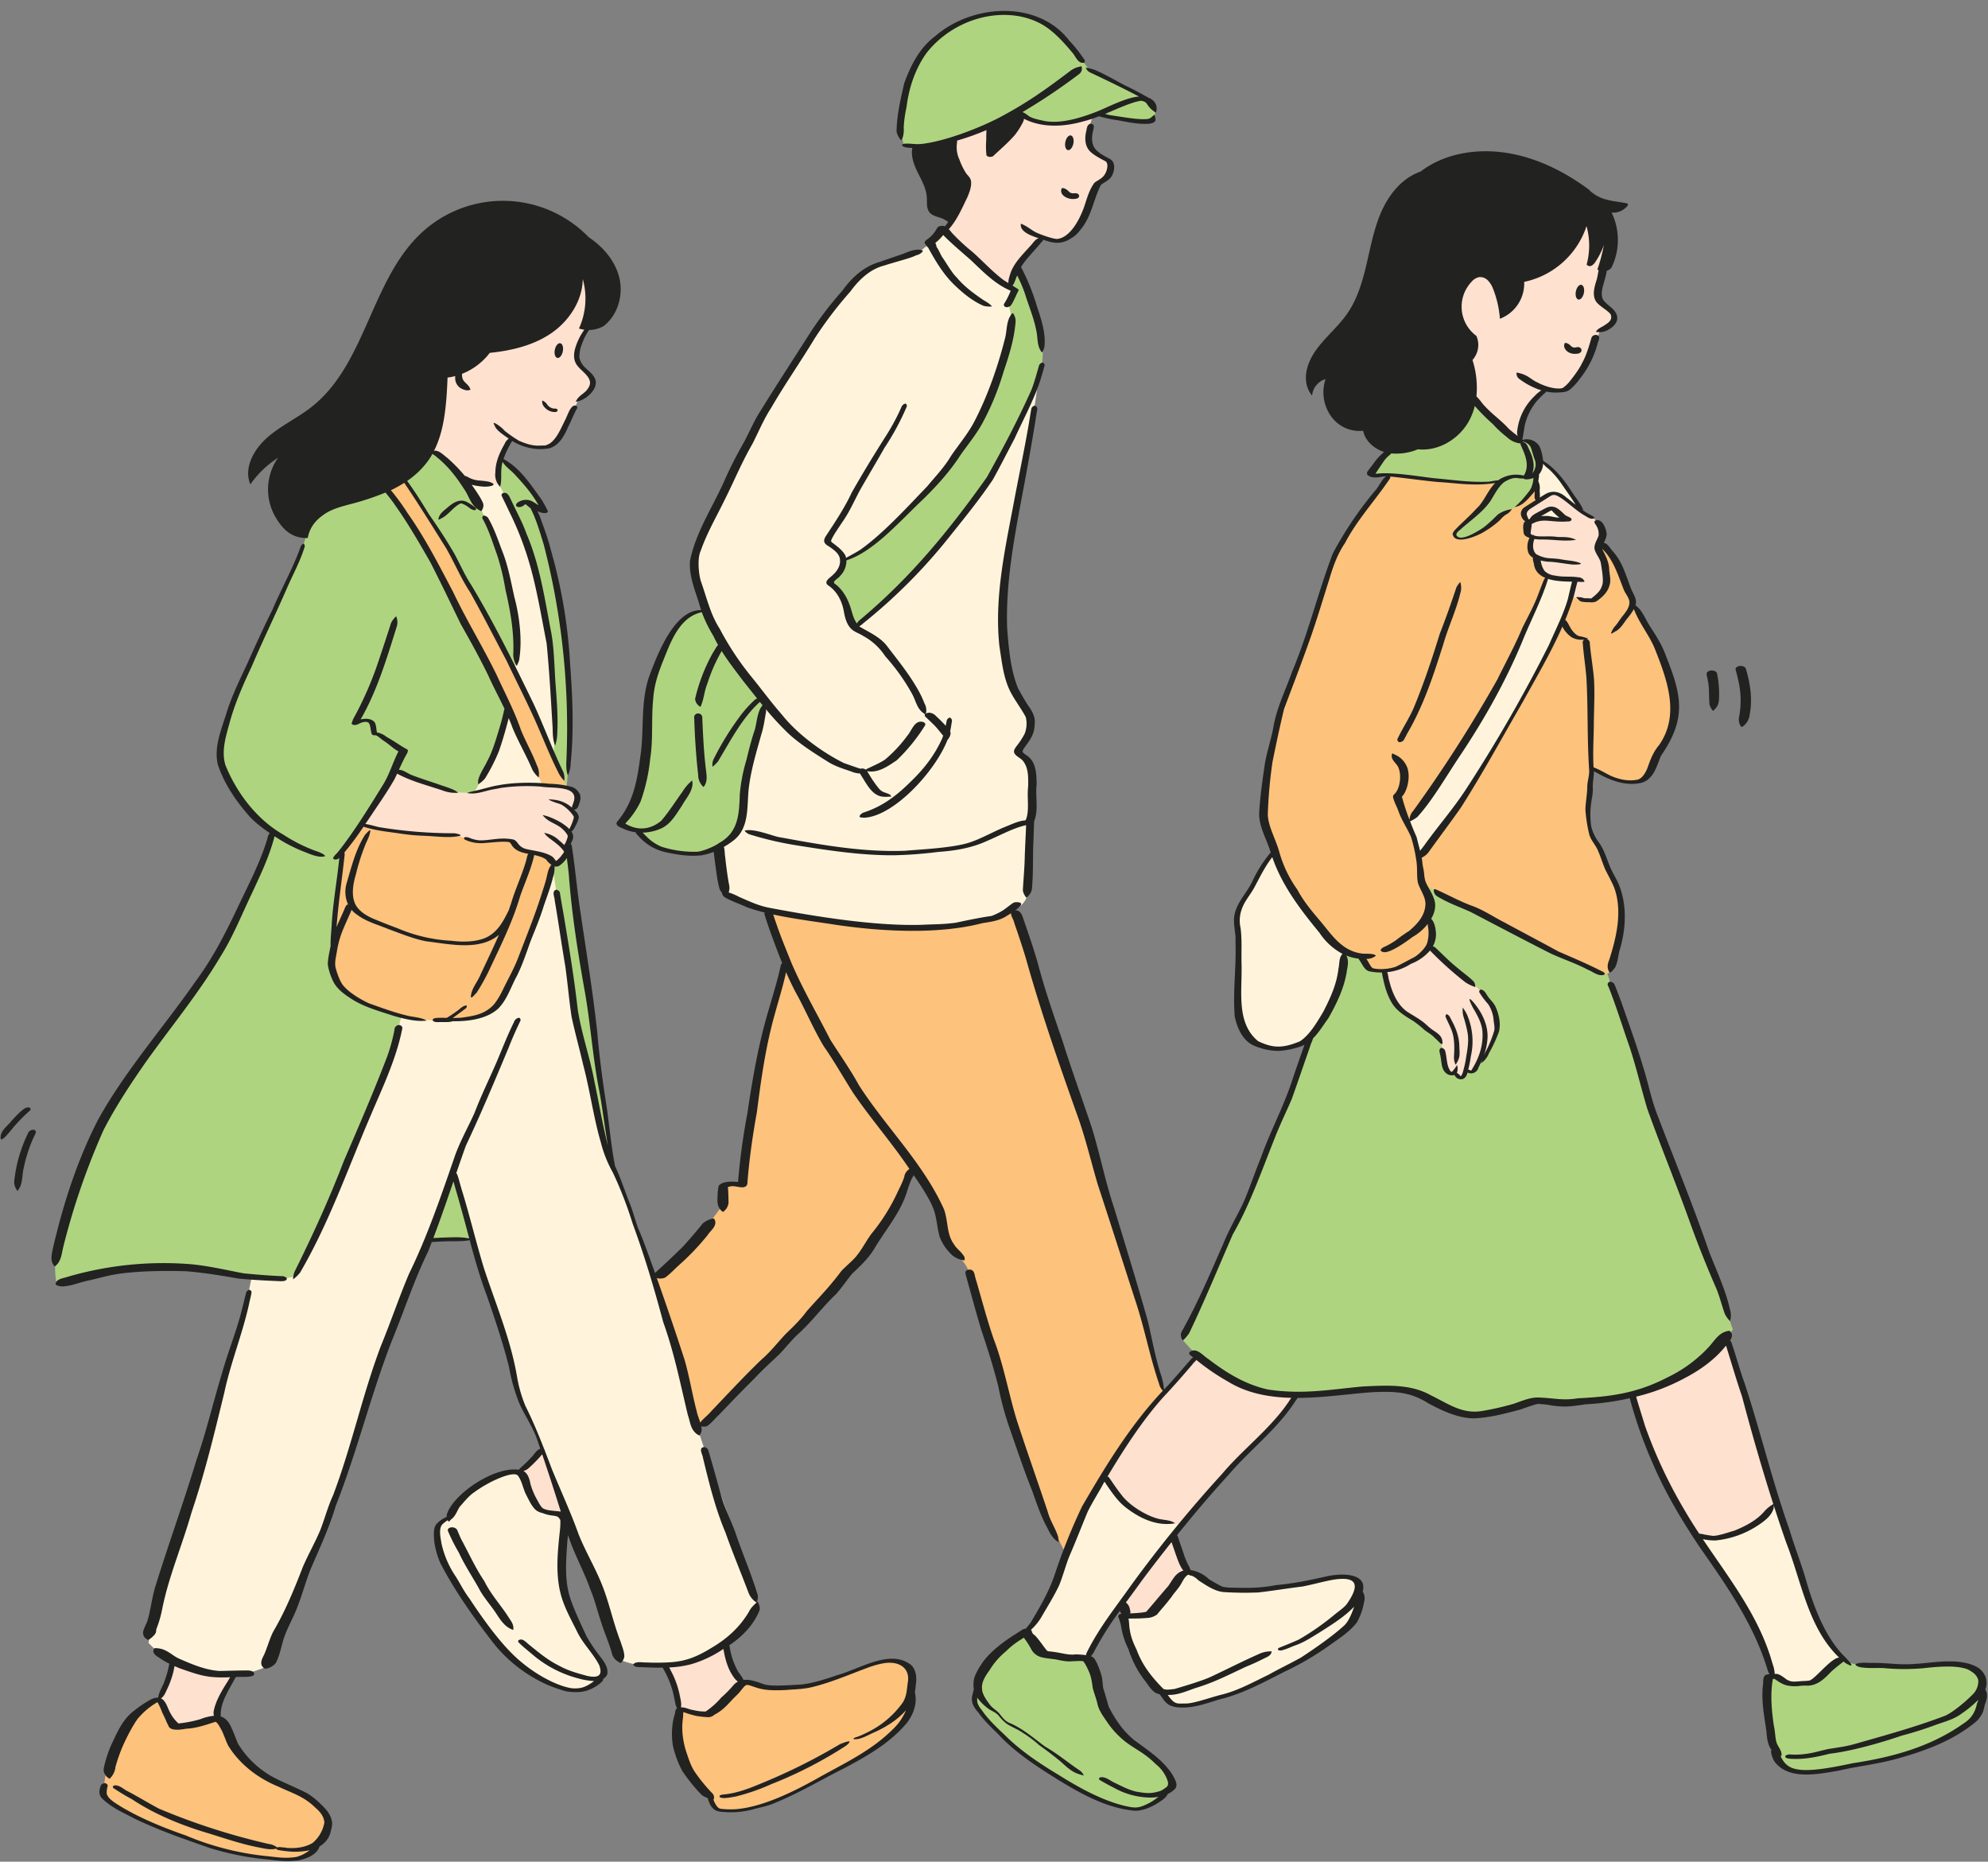
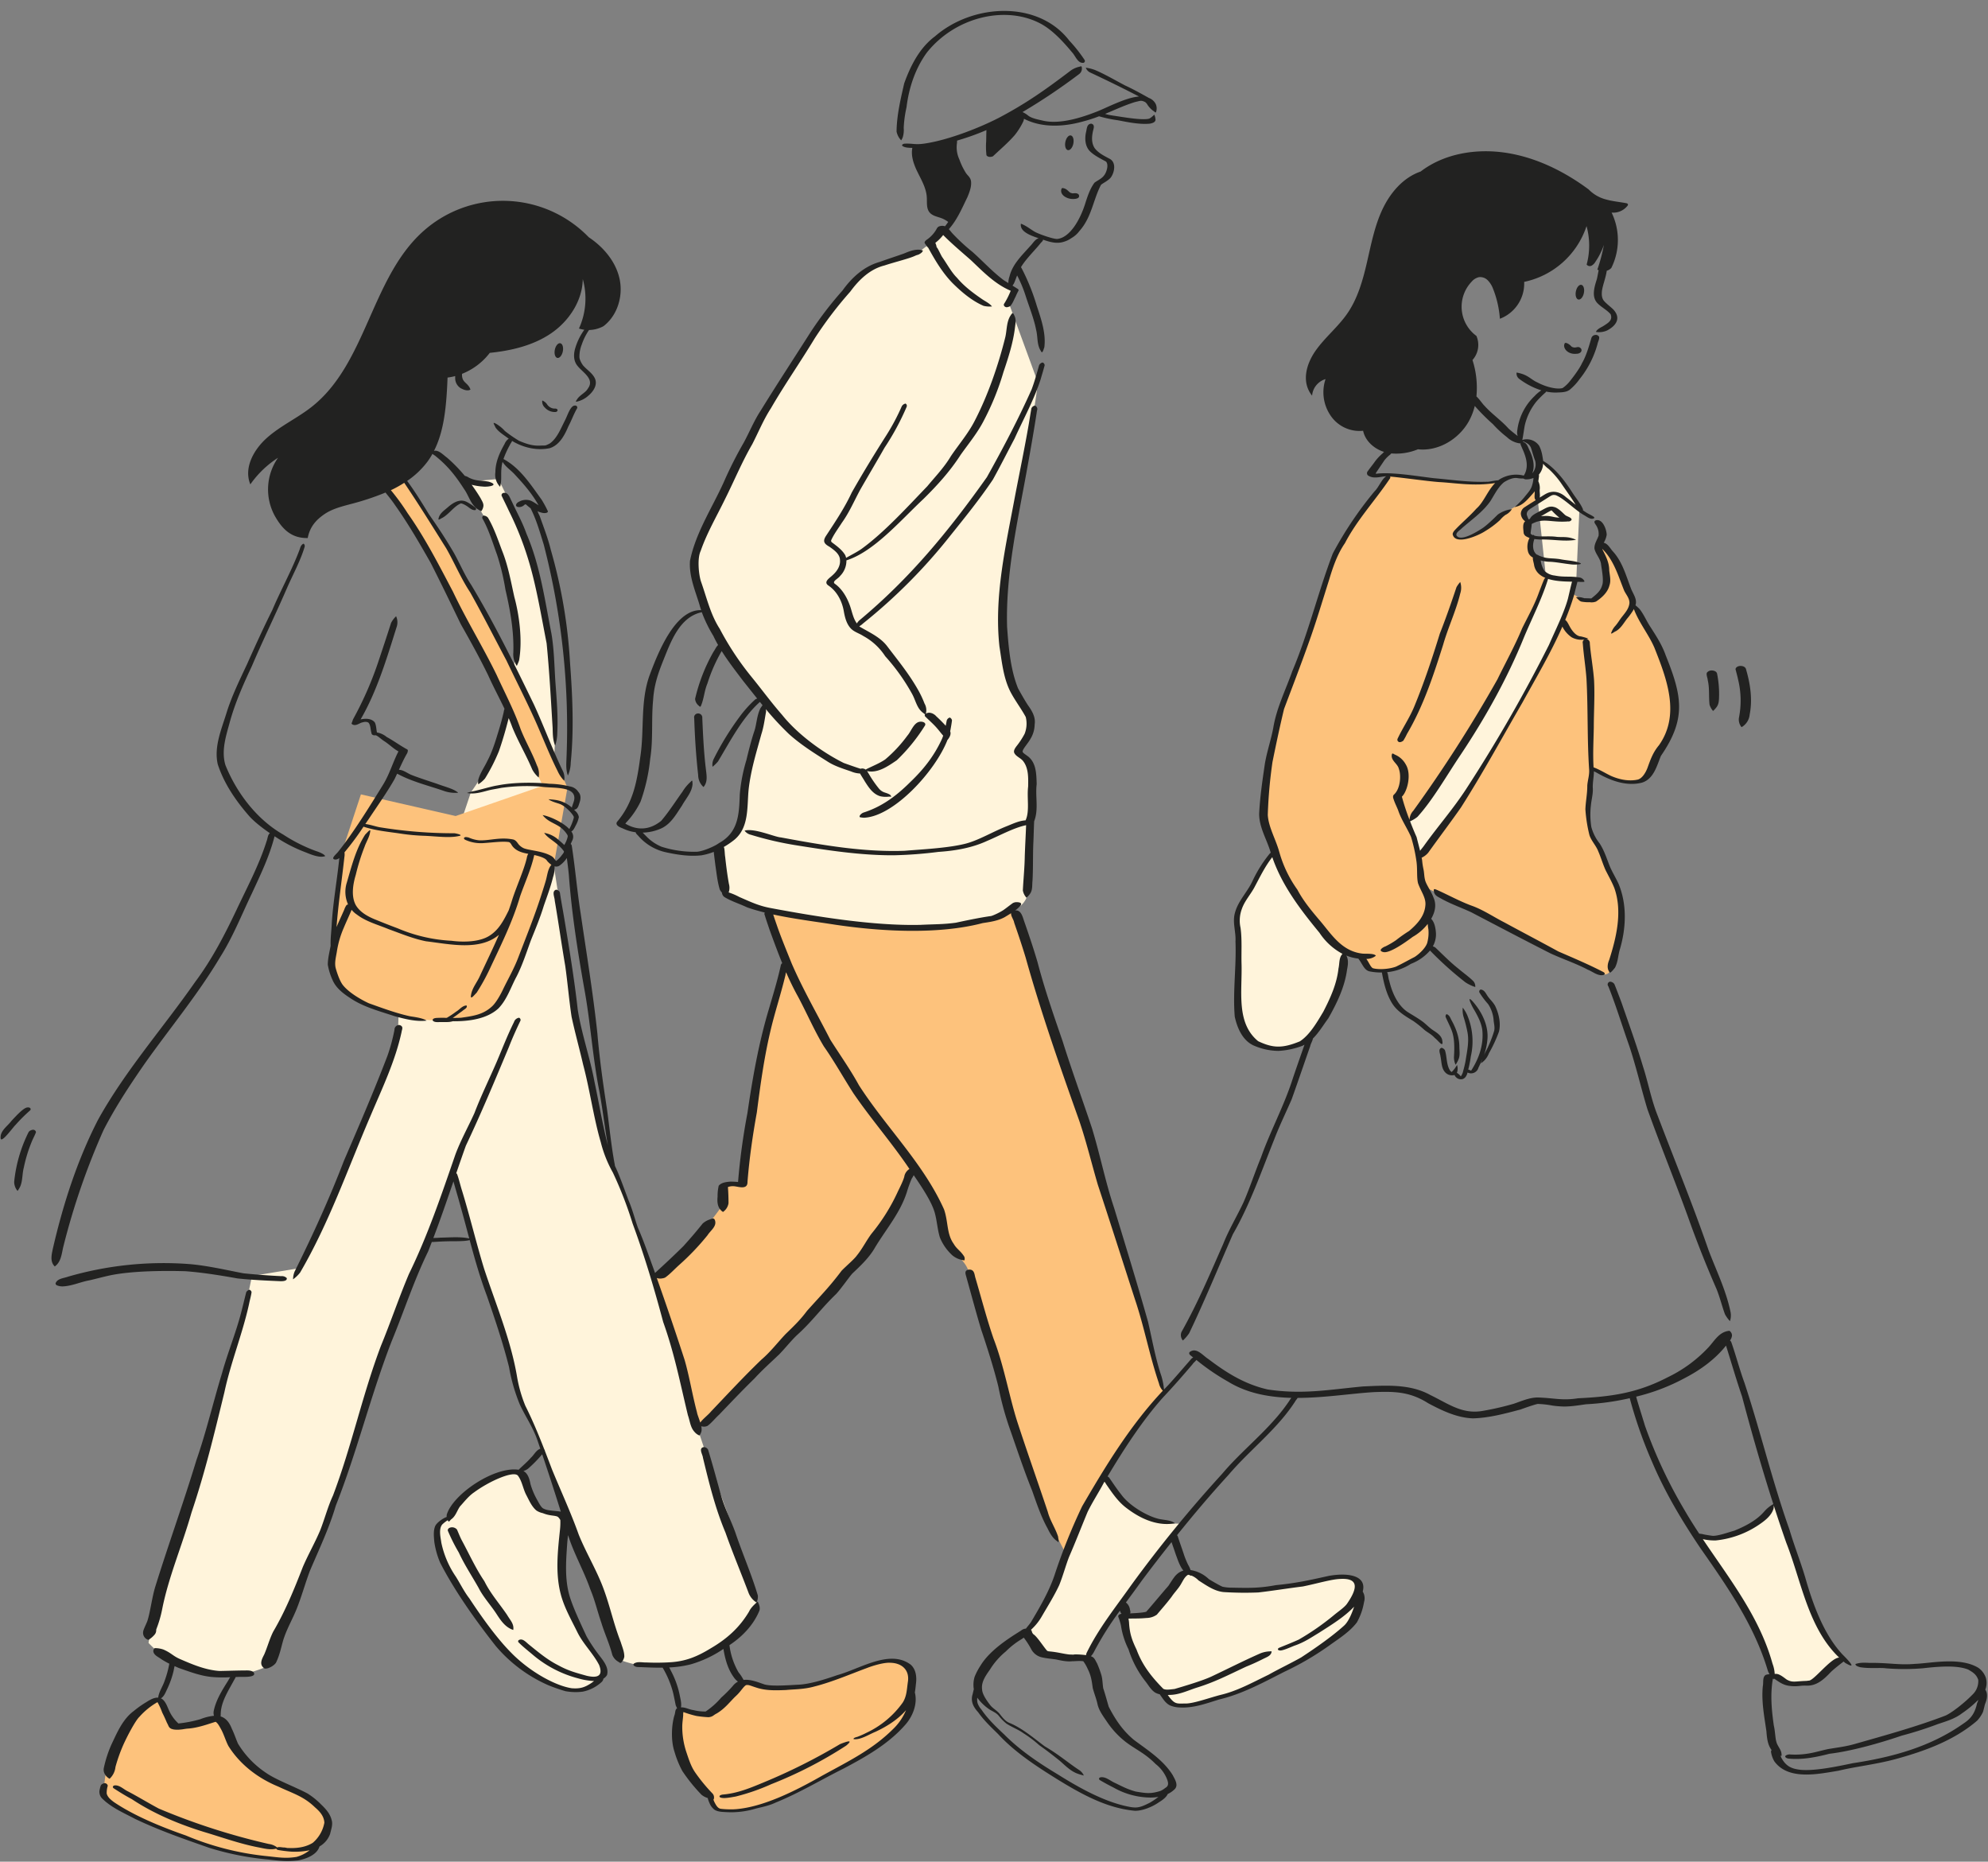
<svg xmlns="http://www.w3.org/2000/svg" data-name="Layer 1" fill="#000000" height="937" preserveAspectRatio="xMidYMid meet" version="1" viewBox="-0.3 -5.5 1000.8 937.0" width="1000.8" zoomAndPan="magnify">
  <rect x="-0.3" y="-5.5" width="1000.8" height="937.0" fill="#808080" stroke="none" />
  <g id="change1_1">
    <path d="M380.658,797c.772,5.421-1.173,10.986-4.425,15.392s-7.719,7.772-12.396,10.62a69.706,69.706,0,0,1-25.181,9.586,51.194,51.194,0,0,1-26.668-2.615L296.24,782.575l-20.99-51.49-8.747-22.771a60.597,60.597,0,0,1-6.789-14.763c-2.035-9.329-4.135-18.122-6.445-26.86-.907-.52-14.712-44.875-14.712-44.875l-10.885-36.081L218.404,611.15l-23.252,56.614-18.85,59.87L154.455,784.447l-18.774,48.029A52.418,52.418,0,0,1,74.486,821.401c-.17-.558,6.375-29.009,6.375-29.009l26.944-87.528,15.53-52.723,3.213-15.443,23.884-3.932,17.827-36.655,23.83-59.849,7.871-19.836.527-15.281,36.295-107.938a112.557,112.557,0,0,0,18.744-41.586c-.38-.269,2.701-21.719,2.701-21.719a50.337,50.337,0,0,0,1.466-17.73,256.635,256.635,0,0,0-12.988-52.61c-.385.304-13.408-22.416-13.408-22.416l17.318-1.575c6.838,13.946,13.709,27.977,18.073,42.884,3.537,12.082,5.38,24.585,7.212,37.04.485.956,3.625,44.574,3.625,44.574l-.885,16.114-.277,53.013,3.123,20.439,7.82,56.157L306.28,577.61l6.878,15.47,12.23,35.664,10.909,31.168,12.724,48.041,5.891,17.585ZM622.828,499.002c-.037,5.175.079,10.81,3.511,14.762,1.188,4.214,5.748,6.484,10.001,7.527,7.328,1.797,15.692,1.252,21.552-3.5,2.951-2.393,5.051-5.656,7.004-8.915,6.591-10.998,12.235-23.192,11.566-35.441A130.121,130.121,0,0,1,640.889,423.35a174.798,174.798,0,0,0-14.79,23.628,39.101,39.101,0,0,0-3.139,7.351,12.262,12.262,0,0,0,.129,8.066Q622.959,480.698,622.828,499.002ZM775.574,226.761a18.003,18.003,0,0,1-2.465,5.786l.77,13.828,4.157,39.188s-10.083,24.806-9.979,25.335a457.455,457.455,0,0,1-59.576,97.802q1.467,3.812,2.934,7.623s2.686,9.746,3.185,9.325c18.053-19.573,31.074-43.153,44.11-66.561,13.93-23.135,28.047-46.716,34.532-72.931,0,0,1.577-36.253,1.64-36.299a110.48,110.48,0,0,0-8.053-12.95A35.856,35.856,0,0,0,775.574,226.761ZM918.238,818.229a84.879,84.879,0,0,1-5.504-13.073c-6.526-18.294-13.052-36.587-19.061-54.548a39.759,39.759,0,0,1-17.521,14.598,41.162,41.162,0,0,1-22.311,2.717c7.757,10.829,15.52,21.68,22.25,33.176a161.599,161.599,0,0,1,16.212,36.79,20.558,20.558,0,0,0,24.866.103c3.704-2.789,6.408-6.783,10.474-9.323A28.419,28.419,0,0,1,918.238,818.229Zm-346.719-63a42.64,42.64,0,0,1-16.163-17.797S542.121,762.077,542.14,761.953c-3.601,9.309-6.324,18.945-10.058,28.201s-8.588,18.26-15.763,25.199c0,0,7.068,10.811,7.476,11.304a89.997,89.997,0,0,0,23.658,2.004s16.578-26.68,17.402-27.206c9.512-13.524,19.41-26.777,29.91-40.093A42.64,42.64,0,0,1,571.519,755.229Zm103.68,32.444a27.417,27.417,0,0,0-6.583.944c-17.812,4.056-36.064,8.261-54.416,5.921-4.13-3.03-8.334-6.099-13.149-7.847a7.241,7.241,0,0,0-4.876-.417c-1.694.619-2.777,2.238-3.777,3.739a119.168,119.168,0,0,1-13.247,16.492l-13.646.389a54.904,54.904,0,0,0,18.857,38.391c.843,2.792,2.588,5.303,6.128,7.857,11.014-.143,21.865-2.941,32.113-6.978s19.96-9.305,29.624-14.589c0,0,26.294-17.9,26.416-17.834a25.627,25.627,0,0,0,5.509-15.603c.023-3.001-.61-6.236-2.812-8.275A9.266,9.266,0,0,0,675.199,787.673ZM293.435,816.798a64.647,64.647,0,0,1-8.414-54.431c.796-2.609-1.025-4.61-2.624-5.643-1.686-1.089-3.842-.984-5.848-.957s-4.231-.151-5.625-1.595c-3.095-6.489-6.023-12.509-9.288-18.34a37.666,37.666,0,0,0-21.24,5.372,36.325,36.325,0,0,0-13.998,15.943c-5.29,2.859-7.506,9.175-6.704,14.63s3.919,10.251,6.958,14.851q5.37,8.128,10.741,16.256c5.024,7.603,10.069,15.235,16.11,22.057s13.156,12.855,21.465,16.598c5.832,2.628,12.391,4.09,18.668,2.855,3.924-.772,8.002-3.016,9.093-6.864,1.065-3.756-1.046-7.649-3.421-10.748S294.109,820.643,293.435,816.798ZM518.782,407.405c1.052-6.093,2.107-12.28,1.468-18.43s-3.201-12.369-7.497-16.224c3.288-4.082,6.024-9.056,5.611-14.281-.647-8.18-8.658-14.248-9.264-23.453-4.021-12.318-4.955-25.476-4.263-38.415s2.971-25.735,5.245-38.491c3.202-17.961,6.404-35.921,9.491-54.196q1.7-8.471,2.574-17.08l-14.682-40.073s2.948-6.518,3.121-6.398a237.978,237.978,0,0,1-35.916-30.946l-6.387,7.395-6.13,4.578s-22.579,7.293-22.45,7.136a129.685,129.685,0,0,0-24.859,25.068A663.37,663.37,0,0,0,354.421,261.89c-4.519,6.772-5.679,15.383-4.57,23.448s4.317,15.691,7.962,22.97a189.73,189.73,0,0,0,27.62,40.829s-9.168,32.911-9.358,33.66c-2.927,8.908.132,19.147-3.664,27.721a18.857,18.857,0,0,1-11.406,10.206s4.072,24.013,4.539,23.951A242.328,242.328,0,0,0,495.644,457.8c9.011-1.562,21.175-5.978,21.512-14.577C517.618,431.451,518.079,419.678,518.782,407.405Z" fill="#fff4db" />
  </g>
  <g id="change2_1">
    <path d="M459.005,841.642a34.233,34.233,0,0,1-1.279,7.519,10.351,10.351,0,0,1-.387,6.69,23.854,23.854,0,0,1-3.415,5.949,51.435,51.435,0,0,1-17.709,14.992c-.645.52-31.908,17.32-31.908,17.32-8.181,4.282-16.572,8.607-25.711,9.931a35.757,35.757,0,0,1-18.228.745,8.911,8.911,0,0,1-2.719-5.804c-12.689-10.093-19.004-27.572-15.933-43.599l14.446,1.679,13.076-12.43c1.484-2.299,4.398-3.345,7.134-3.299a24.362,24.362,0,0,1,7.93,1.959c9.823,2.094,20.08.593,29.707-2.209s18.834-6.876,28.337-10.076a21.519,21.519,0,0,1,8.008-.358,10.633,10.633,0,0,1,6.59,3.783A11.502,11.502,0,0,1,459.005,841.642ZM152.371,897.785s-17.603-8.09-17.956-8.232a50.472,50.472,0,0,1-11.392-8.351,30.082,30.082,0,0,1-7.47-11.888,43.075,43.075,0,0,0-1.89-5.804,8.378,8.378,0,0,0-4.298-4.229l-22.538,3.94s-7.16-13.44-6.904-13.713c-4.035,1.921-8.111,3.869-11.586,6.678C62.672,860.767,58.96,867.368,56.42,874.198a72.522,72.522,0,0,0-4.53,25.653A166.911,166.911,0,0,0,95.06,919.99a136.79,136.79,0,0,0,33.612,8.722,68.425,68.425,0,0,0,18.004,1.39,22.514,22.514,0,0,0,5.794-.917,8.386,8.386,0,0,0,4.78-3.581c3.046-1.249,4.881-4.309,6.501-7.175,1.039-1.837,2.11-3.804,1.998-5.911-.111-2.098-1.38-3.945-2.721-5.562A42.233,42.233,0,0,0,152.371,897.785ZM842.272,345.907c-.948-9.588-4.693-18.677-8.997-27.297a234.025,234.025,0,0,0-11.639-20.526A49.817,49.817,0,0,0,804.342,268.01c.144,4.04,2.006,7.783,3.342,11.598s2.116,8.209.204,11.77a9.719,9.719,0,0,1-7.953,4.874,11.969,11.969,0,0,1-8.818-3.462s-4.847,14.581-4.56,15.466q-20.366,39.684-43.408,77.917L717.128,422.129s-2.957,2.778-3.007,2.778a62.968,62.968,0,0,0-6.031-16.05l5.54-6.483s30.36-45.413,30.756-45.125q13.778-27.063,26.657-54.572a114.771,114.771,0,0,0,7.303-18.395,10.778,10.778,0,0,1-4.959-9.578,2.899,2.899,0,0,1-2.61-1.544,6.387,6.387,0,0,1-.691-3.091,13.925,13.925,0,0,1,.977-5.62,5.506,5.506,0,0,1-2.654-3.277,4.19,4.19,0,0,1,.822-4.07,10.395,10.395,0,0,1-1.71-1.934,3.498,3.498,0,0,1-.565-2.464,4.87,4.87,0,0,1,2.131-2.72,32.6,32.6,0,0,1,4.727-2.95s-.169-8.46-.718-9.162c-1.559,5.457-6.504,9.194-11.388,12.084s-10.204,5.512-13.41,10.049a23.905,23.905,0,0,1-11.802,5.671c-1.544.263-3.525.145-4.147-1.292a2.616,2.616,0,0,1,.399-2.466,8.313,8.313,0,0,1,1.911-1.762,71.612,71.612,0,0,0,20.078-23.543l-6.112,1.039-20.29-.973s-29.544-2.982-29.349-2.993A258.282,258.282,0,0,0,681.13,258.345a117.533,117.533,0,0,0-17.38,39.132s-15.183,42.569-15.579,42.358A197.877,197.877,0,0,0,635.56,404.732a129.233,129.233,0,0,0,41.743,68.991c2.585,1.498,5.6,2.245,7.823,1.757a22.67,22.67,0,0,0,3.3,7.245,32.385,32.385,0,0,0,20.298-3.168c4.28-2.179,8.208-5.369,10.355-9.665a13.933,13.933,0,0,0-.642-13.966,10.171,10.171,0,0,0,1.028-7.921,30.167,30.167,0,0,0-3.312-7.49l33.559,16.48,32.27,16.488s24.166,11.274,24.305,11.239a3.066,3.066,0,0,0,3.584-.911,7.514,7.514,0,0,0,1.535-4.053,52.784,52.784,0,0,0-3.594-50.116c-.208-4.036-2.866-7.452-4.801-11A33.288,33.288,0,0,1,798.98,401.959l1.224-12.18.4-8.105s10.864,4.6,11.183,4.57a37.635,37.635,0,0,0,7.184,2.095,11.315,11.315,0,0,0,12.963-6.882,56.265,56.265,0,0,0,2.82-8.465C841.077,365.722,843.22,355.495,842.272,345.907ZM263.101,342.16l-10.316-21.803-20.46-37.949L221.552,263.49,202.92,235.486l-9.83,3.486,16.574,23.375,27.233,52.779,19.147,37.541,16.873,37.342L229.09,405.208l-47.696-10.893-9.509,28.844s-4.429,44.718-4.126,44.724a27.498,27.498,0,0,0,4.38,25.298,84.627,84.627,0,0,0,54.911,14.535,36.455,36.455,0,0,0,14.819-1.763,21.442,21.442,0,0,0,11.452-9.246l19.347-47.661,6.04-20.288,6.657-37.771-2.898-6.947ZM551.137,577.278,547.89,561.32s-37.837-110.409-37.478-110.083c-13.675,6.932-29.106,9.861-44.426,10.443s-30.63-1.099-45.848-2.96c-11.43-1.397-22.929-2.916-33.863-6.527,0,0,9.603,28.108,9.82,27.909A356.63,356.63,0,0,0,373.87,590.481a18.532,18.532,0,0,0-11.039.888s.132,10.534-.065,10.662a160.049,160.049,0,0,1-34.399,35.221s13.009,40.27,12.887,40.834a346.113,346.113,0,0,1,8.815,36.196l4.886-3.405s71.325-76.071,72.232-77.004a125.558,125.558,0,0,0,32.423-51.052c5.224,7.412,10.557,15.06,12.663,23.881,1.085,4.545,1.332,9.438,3.778,13.42,3.33,5.422,10.453,8.711,11.58,15.703,0,0,18.14,64.029,18.209,63.939a387.665,387.665,0,0,0,31.179,78.184,254.8,254.8,0,0,1,48.461-82.53l-9.501-36.95Z" fill="#fdc27c" />
  </g>
  <g id="change3_1">
-     <path d="M246.388,330.209s9.324,20.552,9.395,21.531a223.23,223.23,0,0,1-16.972,41.078S182.393,407.787,182.63,407.649a61.913,61.913,0,0,1-10.726,15.95s-4.483,46.471-4.625,46.825a51.245,51.245,0,0,0-.669,9.01,18.344,18.344,0,0,0,2.319,8.649,22.753,22.753,0,0,0,6.164,6.303A62.651,62.651,0,0,0,201.8,505.944q-2.553,9.828-5.106,19.656l-12.751,30.233L163.452,606.965,147.936,637.02l-5.548,1.139L120.412,636.67s-25.436-3.773-25.978-3.826c-22.451-2.459-44.977,2.657-66.247,7.701a47.775,47.775,0,0,1,.954-21.2A444.926,444.926,0,0,1,51.076,558.295a525.658,525.658,0,0,1,36.961-53.277,220.503,220.503,0,0,0,35.802-59.835.793.793,0,0,0,.223-.371,268.313,268.313,0,0,0,13.369-31.518,67.885,67.885,0,0,1-27.339-39.089,124.416,124.416,0,0,1,9.095-30.686l22.122-49.395,11.2-25.602s1.506-4.8,1.535-4.816c1.124-6.606,6.157-12.02,12.015-15.274s12.525-4.684,19.08-6.073a5.626,5.626,0,0,1,.899-.195l7.074-1.998.084-.088,10.283,12.968,19.22,33.206ZM237.856,244.13a78.777,78.777,0,0,0-22.293-25.387L202.968,235.84,223.54,267.307l19.962,35.048s14.705,29.334,14.699,29.635a18.808,18.808,0,0,0,1.906-9.452A150.537,150.537,0,0,0,237.856,244.13ZM278.348,374.695l6.613,15.666s1.102-11.494,1.245-12.353a385.18,385.18,0,0,0-7.84-97.897A193.017,193.017,0,0,0,268.159,248.97a51.48,51.48,0,0,1,5.171,2.166,64.307,64.307,0,0,0-21.541-25.907l-4.199,6.68c4.576,8.781,9.152,17.561,13.719,27.618a195.168,195.168,0,0,1,15.24,58.413l2.588,44.316Zm-5.019-123.559c.013.028.027.056.04.084C273.397,251.205,273.373,251.174,273.329,251.136ZM300.092,525.077,294.736,480.45s-8.699-60.52-8.556-60.42a20.787,20.787,0,0,1-4.865,8.231,3.778,3.778,0,0,1-1.572,1.111,2.022,2.022,0,0,1-2.151-.934l11.426,78.476,14.691,61.274,4.422,10.835-5.218-33.425Zm-84.636,93.617,13.435-.095,8.377-.604-9.329-33.808Zm483.7-384.965,23.906,2.687,23.521,1.238s7.702-.561,7.458-.49a102.481,102.481,0,0,1-8.908,12.632,126.592,126.592,0,0,1-11.46,10.947,2.655,2.655,0,0,0-.318,4.792,4.642,4.642,0,0,0,2.841.323,22.072,22.072,0,0,0,10.514-4.635l12.1-8.948s5.996-4.243,6.491-4.595a16.935,16.935,0,0,0,8.294-14.673,27.155,27.155,0,0,0,1.646-7.361,9.159,9.159,0,0,0-2.439-6.931c-2.208-2.126-5.517-2.505-8.57-2.773l-25.499-23.341-38.515,27.15-5.622,5.894s-4.428,7.568-4.556,7.825A45.049,45.049,0,0,0,699.156,233.729ZM830.02,551.147l-21.008-66.278-26.38-10.868L738.935,451.44s-22.327-11.713-22.555-11.483a35.877,35.877,0,0,1,3.035,8.173,16.716,16.716,0,0,1-.585,8.789,14.294,14.294,0,0,1,.499,14.042c-4.358,3.641-8.781,7.323-13.928,9.723s-11.19,3.41-16.538,1.502c0,0-3.762-6.749-4.019-6.91a12.86,12.86,0,0,1-7.992-1.657,63.637,63.637,0,0,1-17.588,43.077l-10.769,30.253-20.201,50.191-9.237,18.012s-24.017,53.885-24.188,53.446a84.102,84.102,0,0,0,23.632,19.686c9.145,5.074,19.614,7.396,30.049,8.097s20.905-.155,31.321-1.092c5.36-.482,10.718-.986,16.766-1.568,7.032-1.149,14.139,1.32,20.601,4.323s12.767,6.619,19.759,7.99a43.317,43.317,0,0,0,18.495-.865,78.842,78.842,0,0,0,16.47-6.147,137.439,137.439,0,0,0,54.834-4.361,71.55,71.55,0,0,0,45.25-31.083l-22.394-63.093ZM585.707,884.025c-4.52-4.151-9.762-7.42-14.714-11.045s-9.724-7.731-12.815-13.033c-5.475-9.391-4.999-21.267-10.507-30.878l-22.134-1.592s-9.953-11.386-9.509-11.87c-5.637,3.665-11.334,7.38-15.943,12.276s-8.095,11.168-8.296,18.167a9.355,9.355,0,0,0,.215,8.04,25.513,25.513,0,0,0,4.961,6.636c14.223,15.044,30.826,28.139,50.241,36.327a82.466,82.466,0,0,0,13.244,6.081,27.627,27.627,0,0,0,14.38,1.099,21.586,21.586,0,0,0,12.137-7.794c2.426-.744,3.551-3.765,2.983-6.238S587.575,885.741,585.707,884.025Zm410.858-45.932a11.971,11.971,0,0,0-6.894-5.074,29.566,29.566,0,0,0-8.667-1.013c-9.208-.044-18.386,1.006-27.59,1.299s-18.58-.204-27.278-3.228c0,0-13.138,10.416-12.626,10.194a22.068,22.068,0,0,1-13.486,1.089,47.02,47.02,0,0,1-9.241-3.692,55.437,55.437,0,0,0,4.687,40.051c-.57,3.175,1.716,6.325,4.612,7.744s6.256,1.475,9.479,1.346c14.122-.565,27.934-4.113,41.62-7.641,12.11-3.122,24.469-6.353,34.908-13.239a28.465,28.465,0,0,0,8.547-8.077,13.062,13.062,0,0,0,1.727-11.506A7.594,7.594,0,0,0,996.565,838.093ZM472.16,66.439A245.655,245.655,0,0,0,511.836,51.29c5.712,4.32,13.189,5.763,20.341,5.407s14.106-2.364,21.41-4.734a146.527,146.527,0,0,0,19.519,3.75c2.429.298,5.245.404,6.928-1.373a5.327,5.327,0,0,0,.876-5.295,12.499,12.499,0,0,0-3.171-4.604L547.737,29.23s-4.606-6.235-4.763-5.639C535.356,9.717,519.579.986,503.75,1.043s-31.198,8.539-40.419,21.404A55.896,55.896,0,0,0,454.67,67.553C460.266,69.554,466.452,68.093,472.16,66.439ZM354.756,302.043c-5.571.354-7.544,1.537-10.769,4.007-9.525,7.668-14.325,19.894-16.256,31.958s-1.412,24.381-2.554,36.544-4.202,24.672-12.124,33.973c.246.968,1.652,1.863,3.138,2.395a21.878,21.878,0,0,0,4.634.934c3.173,6.921,10.82,10.159,18.141,11.39,6.577,1.106,13.477.973,19.739-1.322s11.823-6.917,14.402-13.068c2.281-5.44,2.117-11.537,2.424-17.428a85.403,85.403,0,0,1,6.442-29.105c.14-.954,3.338-15.601,3.338-15.601A122.302,122.302,0,0,1,354.756,302.043Zm162.91-104.962a49.617,49.617,0,0,0,6.194-34.066,141.567,141.567,0,0,0-11.726-33.985L507.81,138.946l2.476,2.185s-3.422,6.918-2.795,7.243c1.859,5.642,1.743,11.785.607,17.616a104.775,104.775,0,0,1-5.36,16.972c-3.544,9.342-7.128,18.762-12.655,27.328-4.125,9.23-10.764,17.082-17.552,24.575a423.054,423.054,0,0,1-34.717,34.289,31.437,31.437,0,0,1-13.416,6.947,9.06,9.06,0,0,1-2.116,6.542,33.687,33.687,0,0,1-5.066,4.74,22.361,22.361,0,0,1,8.081,12.018c.549,2.07.798,4.22,1.496,6.244a8.157,8.157,0,0,0,3.883,4.902s22.101-20.649,22.672-21.051A301.824,301.824,0,0,0,495.869,238.29S517.211,197.922,517.665,197.081Z" fill="#afd480" />
-   </g>
+     </g>
  <g id="change4_1">
-     <path d="M290.504,171.948c-.377,2.008-.515,4.254.661,5.925.828,1.177,2.172,1.865,3.255,2.813a8.379,8.379,0,0,1-3.233,14.363c-2.131,4.714-4.191,9.223-6.251,13.731-1.42,3.108-2.935,6.34-5.624,8.449-3.057,2.398-7.247,2.966-11.08,2.332a36.87,36.87,0,0,1-10.84-4.143,32.417,32.417,0,0,0-5.932,10.587,17.535,17.535,0,0,0,.142,12.068,35.911,35.911,0,0,1-19.913-3.259c-6.039-7.84-11.643-12.739-17.923-14.542,3.954-12.985,6.204-27.346,7.397-41.174a328.296,328.296,0,0,0,39.066-21.808c12.47-8.33,24.148-18.031,33.531-29.728,5.656,9.342,6.895,20.793,2.838,30.15A37.976,37.976,0,0,0,290.504,171.948ZM285.74,391.03a35.386,35.386,0,0,0-8.765-1.179s-15.51-.295-15.398-.222c-8.1.848-16.155,2.124-23.932,3.733a38.647,38.647,0,0,1-12.224-.993l-27.291-9.948a161.056,161.056,0,0,1-16.187,27.108,151.197,151.197,0,0,0,47.825,4.915,27.437,27.437,0,0,0,14.54,3.705c4.163-.122,8.33-1.194,12.825-.529.97,2.474,3.529,3.975,6.087,4.692s5.255.84,7.809,1.57a16.073,16.073,0,0,1,8.324,5.518,15.865,15.865,0,0,0,3.78-3.234,5.81,5.81,0,0,0,1.182-4.801,10.75,10.75,0,0,0,2.056-8.288,8.155,8.155,0,0,0,3.017-5.21,8.83,8.83,0,0,0-1.295-5.856,15.515,15.515,0,0,0,2.247-4.182,5.245,5.245,0,0,0-.562-4.564A7.052,7.052,0,0,0,285.74,391.03ZM333.966,832.921a57.023,57.023,0,0,1,7.984,22.027c-.014.011,14.554,2.565,14.554,2.565l17.09-16.123a41.866,41.866,0,0,1-8.947-20.255A50.811,50.811,0,0,1,333.966,832.921ZM87.484,830.729c-2.367,6.223-4.6,12.628-7.292,18.835a47.602,47.602,0,0,0,7.396,14.134c.099.256,22.483-4.075,22.483-4.075a26.828,26.828,0,0,1,8.259-22.28C107.956,837.736,96.905,835.782,87.484,830.729Zm174.228-95.87s8.218,18.044,8.104,18.199a33.595,33.595,0,0,0,15.464,3.66l-12.345-32.743Q267.324,729.417,261.712,734.859Zm301.882,66.204,2.692,6.992,14.195-2.397,17.032-19.707-7.018-19.268Zm21.405-104.24a264.111,264.111,0,0,0-30.177,40.22,44.626,44.626,0,0,0,39.581,24.579s36.671-39.789,37.113-40.428A81.092,81.092,0,0,0,651.728,696.66a74.573,74.573,0,0,1-49.26-19.684S585.217,696.776,584.999,696.823Zm284.56-29.478c-7.585,7.18-14.342,13.29-21.916,18.258S831.62,694.386,822.669,695.78c1.115,7.262,3.251,14.483,5.388,21.703A175.375,175.375,0,0,0,854.27,767.487a35.13,35.13,0,0,0,22.167-2.276A40.173,40.173,0,0,0,893.624,750.8C893.43,750.793,869.56,667.345,869.56,667.345ZM747.967,496.149a63.997,63.997,0,0,0-9.516-8.505s-18.842-17.229-18.998-17.388a31.305,31.305,0,0,1-23.443,12.655,30.052,30.052,0,0,0,11.944,21.845c5.309,3.925,12.124,6.275,15.652,11.856,2.462,3.894,2.861,8.701,3.158,13.133a15.11,15.11,0,0,0,.986,2.706,5.067,5.067,0,0,0,1.9,2.118,2.514,2.514,0,0,0,2.733.016,5.812,5.812,0,0,0,1.228,1.855,2.26,2.26,0,0,0,2.057.61,2.48,2.48,0,0,0,1.237-.914,4.045,4.045,0,0,0,.861-2.912,3.337,3.337,0,0,0,2.927.973,4.172,4.172,0,0,0,2.8-2.311,27.348,27.348,0,0,0,1.296-3.97,4.405,4.405,0,0,0,2.782-1.613,12.643,12.643,0,0,0,1.68-2.822c2.407-5.014,4.698-10.414,4.098-15.944A21.47,21.47,0,0,0,747.967,496.149Zm56.658-225.28a11.386,11.386,0,0,0-5.884-17.106s-16.33-10.908-16.34-10.965a32.686,32.686,0,0,0-14.843,8.888,7.854,7.854,0,0,0,.594,5.139s4.416-1.997,4.789-2.179a20.115,20.115,0,0,1,3.155-2.806,6.045,6.045,0,0,1,8.051.598,20.105,20.105,0,0,1,2.905,3.518l-11.798-.208-6.062,2.148-.614,5.678s2.686,1.42,2.683,1.38a8.198,8.198,0,0,0-1.11,5.756,6.836,6.836,0,0,0,3.252,4.795,11.146,11.146,0,0,0,6.734,9.835l12.435.488c-.638,2.633-1.277,5.266-1.628,7.671a8.552,8.552,0,0,0,8.913,3.691,11.219,11.219,0,0,0,7.643-6.325,16.486,16.486,0,0,0,.998-10.071A36.443,36.443,0,0,0,804.625,270.869Zm3.152-121.875c-2.741-2.694-3.659-6.827-3.301-10.653s1.832-7.448,2.973-11.487a16.978,16.978,0,0,0,.712-13.614,19.214,19.214,0,0,0-9.263-9.948,121.337,121.337,0,0,1-44.704,31.171c-2.496-3.919-8.151-4.928-12.435-3.13s-7.308,5.776-9.237,10.003a34.128,34.128,0,0,0,3.842,34.151l4.258,18.879s23.628,21.689,24.144,21.801a33.953,33.953,0,0,1,13.822-25.926,24.254,24.254,0,0,0,5.99.902,9.866,9.866,0,0,0,5.355-1.555,95.411,95.411,0,0,0,15.252-28.849,14.667,14.667,0,0,0,4.733-2.635,4.985,4.985,0,0,0,1.615-4.91C810.96,151.379,809.133,150.328,807.776,148.994ZM557.295,83.249a5.907,5.907,0,0,0,1.163-6.037c-1.245-2.675-4.678-3.352-7.033-5.128-2.791-2.106-3.985-5.819-3.899-9.314s1.268-6.859,2.586-10.376c-6.252,1.977-12.58,3.968-19.124,4.385s-13.43-.895-19.11-5.053A193.41,193.41,0,0,1,479.265,65.03a25.5,25.5,0,0,0,5.689,23.425c-1.998,8.153-4.222,16.724-10.092,22.723l16.631,14.277,16.069,13.205a59.194,59.194,0,0,1,17.27-24.801c3.068,2.623,7.829,2.458,11.372.523s6.07-5.3,8.147-8.761a73.787,73.787,0,0,0,7.742-18.564A17.378,17.378,0,0,0,557.295,83.249Z" fill="#ffe1cf" />
-   </g>
+     </g>
  <g id="change5_1">
    <path d="M256.402,218.416a47.103,47.103,0,0,0-3.253,7.124c.065.033.13.07.196.095,8.319,4.542,13.52,12.799,18.956,20.261a52.314,52.314,0,0,1,3.123,5.734c.28.344-.038.721-.368.876-1.25.517-2.667.068-3.897-.342-.255-.105-.485-.206-.523-.227l-.135-.051c-.071-.029-.123-.047-.188-.072a26.415,26.415,0,0,0,1.107,2.45c1.971,5.639,4.181,11.218,5.58,17.037a257.075,257.075,0,0,1,9.67,56.84c1.244,16.729,2.021,33.561.341,50.286a16.439,16.439,0,0,1-1.415,6.395c-1.17-3.06-.763-6.326-.682-9.521a367.594,367.594,0,0,0-11.479-106.691c-1.901-6.109-3.639-12.36-6.532-18.085a.938.938,0,0,1-.048-.189l-.025-.014c-.825-.553-2.069-1.704-2.515-2.033a2.96,2.96,0,0,0-.647.318,3.606,3.606,0,0,1-1.903,1.026,2.974,2.974,0,0,1-.341.063c-2.771.207-2.319-1.897-.252-2.777a7.016,7.016,0,0,1,6.084-.28,38.371,38.371,0,0,1,3.575,2.203c-3.255-5.932-7.637-10.845-11.663-15.191-2-2.313-4.88-4.08-6.469-6.702a18.48,18.48,0,0,0-.575,3.452c-.297,3.046.234,6.113-.667,9.093a8.563,8.563,0,0,1-2.371-7.299c.013-5.139,2.129-9.829,4.612-14.218a5.981,5.981,0,0,1,2.116-2.7c-.34-.242-.698-.465-1.024-.721-1.983-1.452-4.176-2.805-5.602-4.851-.967-2.099-1.76-3.016.414-1.821a18.574,18.574,0,0,1,4.264,3.534,66.22,66.22,0,0,0,7.186,4.968c4.093,1.692,6.744,2.504,10.407,2.401,3.241-.195,2.224.296,4.919-1.017,3.68-2.533,5.473-7.217,7.723-11.66,1.326-2.473,2.724-7.612,5.104-7.49a.981.981,0,0,1,.98,1.456c-1.677,2.866-2.761,6.029-4.329,8.955-1.883,4.431-4.436,9.421-9.323,11.016-6.425,1.386-13.409-.209-19.037-3.639C257.277,217.101,256.646,217.747,256.402,218.416ZM139.676,224.891a27.752,27.752,0,0,0-1.675,29.173c3.649,6.497,8.231,11.432,16.617,11.224,1.085-5.809,4.412-9.25,8.3-11.936s8.582-3.88,13.146-5.105a132.514,132.514,0,0,0,17.697-5.845c1.677,2.086,3.365,4.164,4.857,6.387,6.572,9.258,12.229,19.061,17.847,28.912,5.223,10.253,10.218,20.612,15.223,30.967,4.814,8.502,9.56,17.046,13.827,25.839,2.539,5.674,5.509,11.142,8.169,16.752a7.308,7.308,0,0,0-.401,1.599c-.765,3.248-1.33,5.392-2.325,8.67-1.655,5.415-3.217,10.895-5.898,15.912-1.478,3.141-3.609,6.068-4.561,9.414a6.897,6.897,0,0,0-.028,2.38,14.414,14.414,0,0,0,3.412-2.951,92.684,92.684,0,0,0,6.976-13.71c1.904-5.464,3.512-11.035,4.924-16.647.631,1.485,1.239,2.979,1.786,4.502,2.94,7.279,7.001,14.039,10.041,21.276a13.92,13.92,0,0,0,3.267,4.115,9.667,9.667,0,0,0-.88-6.103c-2.346-6.23-5.732-12-8.187-18.184-3.264-9.46-7.957-18.29-12.113-27.371-6.91-14.172-15.2-27.585-21.952-41.832-7.066-13.426-13.991-27-22.762-39.421a117.102,117.102,0,0,0-8.511-11.711c.304-.144.62-.262.922-.41a59.483,59.483,0,0,0,5.812-3.29c.031.053.072.107.097.16,7.284,10.752,14.125,21.815,21.034,32.816,4.196,7.328,7.408,15.164,12.098,22.217,6.313,11.265,12.132,22.781,18.192,34.178,4.449,9.349,9.149,18.572,13.459,27.984,4.242,9.192,7.782,18.706,12.339,27.748a16.692,16.692,0,0,0,3.311,4.875,8.34,8.34,0,0,0-.877-5.329c-5.2-10.818-9.326-22.124-14.351-33.029-9.894-20.413-19.912-40.823-31.614-60.278-3.361-5.049-5.684-10.673-8.626-15.96-3.905-6.721-8.179-13.218-12.655-19.571-3.473-5.706-6.977-11.389-10.945-16.765a42.794,42.794,0,0,0,10.258-9.73,37.877,37.877,0,0,0,2.497-3.902c.451.484,1.319.848,1.696,1.267,6.172,4.994,10.004,9.92,14.261,16.532,2.307,3.234,3.249,7.605,6.623,9.938a15.54,15.54,0,0,0,1.972,1.14,5.171,5.171,0,0,0,1.028-2.231c.341-1.562-.67-2.921-1.333-4.248-1.39-2.351-2.927-4.615-4.532-6.83a29.619,29.619,0,0,0,5.612.905c2.586.31,8.871-.634,2.909-2.479a47.412,47.412,0,0,0-5.077-.582,13.803,13.803,0,0,1-4.888-1.466,6.295,6.295,0,0,0-2.003-.86,78.231,78.231,0,0,0-8.995-9.206c-1.808-1.276-4.185-3.997-6.524-3.345,5.122-10.019,6.273-22.387,6.838-36.92a28.498,28.498,0,0,0,3.861-.754,4.741,4.741,0,0,0-.018.889,5.893,5.893,0,0,0,2.782,5.222c1.414.767,3.422,1.589,4.928.687-.195-.402-.338-.831-.57-1.216-1.216-1.996-3.032-2.535-3.532-4.694a5.668,5.668,0,0,1-.153-2.012,32.741,32.741,0,0,0,13.958-10.555c10.87-1.111,21.88-3.692,30.903-9.854s15.769-16.43,15.909-27.286a36.371,36.371,0,0,1-1.914,24.89,13.739,13.739,0,0,0,2.677.613c-.109.162-.217.326-.322.489a30.467,30.467,0,0,0-4.107,8.393c-1.021,3.127-1.175,6.728,1.076,9.373,2.591,3.277,8.742,6.59,5.144,11.372-1.164,2.092-3.937,3.14-5.351,5.293-.332.523-1.246,1.645-.029,1.229a12.771,12.771,0,0,0,5.7-3.009c2.509-2.123,4.801-5.536,3.131-8.844-1.292-2.518-3.784-4.042-5.633-6.092-.51-.484-2.087-2.976-2.06-4.529a16.465,16.465,0,0,1,1.166-6.182,29.884,29.884,0,0,1,3.676-7.355,15.898,15.898,0,0,0,7.245-1.911c7.047-5.342,9.994-15.129,8.136-23.775s-8.024-16.016-15.508-20.992a60.161,60.161,0,0,0-83.72-2.691c-25.925,23.572-28.214,66.257-55.701,87.988-7.124,5.632-15.568,9.483-22.393,15.473s-12.008,15.259-8.565,23.602A50.023,50.023,0,0,1,139.676,224.891Zm85.473,24.923c-1.855,1.618-4.251,3.131-4.692,5.741-.4,1.163,1.489-.283,2.029-.464,3.307-1.886,5.817-5.791,9.086-7.168.267-.213,1.725.329,3.309,1.386,1.27.866,2.502,2.142,4.17,1.919a.725.725,0,0,0,0-1.18,24.186,24.186,0,0,0-4.466-2.971C231.126,245.378,227.722,247.552,225.149,249.814Zm34.702,79.852a20.925,20.925,0,0,0,1.174-2.804c1.771-10.279.065-22.866-2.407-31.947-1.734-7.79-3.128-15.695-6.111-23.137-2.142-5.645-4.048-11.435-7.116-16.664a3.05,3.05,0,0,0-2.233-1.122,1.078,1.078,0,0,0-.574,1.476c3.247,5.758,5.107,12.146,7.373,18.324a116.116,116.116,0,0,1,4.185,17.451c2.421,10.404,4.331,20.94,3.975,31.675A10.651,10.651,0,0,0,259.851,329.666Zm15.025-11.403c1.409,14.192,2.159,28.453,3.035,42.687.079,2.982.06,6.023,1.265,8.815a20.475,20.475,0,0,0,1.065-6.339c.472-8.864-.366-17.694-1.002-26.526-.482-7.861-.623-15.779-1.945-23.558-3.337-16.981-5.681-34.26-12.582-50.284-1.99-5.662-4.941-10.904-7.452-16.341-.948-1.747-1.704-4.736-4.239-4.086a1.143,1.143,0,0,0-.813,1.322c1.198,2.547,2.483,5.066,3.659,7.629a158.291,158.291,0,0,1,10.798,28.002C270.042,291.577,272.338,305.309,274.876,318.263ZM31.671,621.604a355.812,355.812,0,0,1,20.141-58.309C57.707,551.816,64.794,541.038,72.13,530.44c12.754-18.118,27.065-35.166,38.414-54.246,6.413-10.114,10.818-21.365,16.007-32.134,4.299-9.304,8.79-18.577,11.343-28.549.018-.036.01-.073.025-.11.385.248.77.494,1.092.694a74.678,74.678,0,0,0,14.764,7.47c2.868,1.189,7.016,2.829,9.649,1.807-.709-1.369-4.798-2.594-4.614-2.526a80.453,80.453,0,0,1-16.522-8.302c-12.638-7.168-23.118-20.182-29.08-34.913-2.289-7.333.425-15.184,2.208-21.832,2.703-9.728,6.793-18.938,11.081-28.053,5.629-13.214,11.975-26.089,17.677-39.268,3.003-6.893,6.686-13.486,8.876-20.717a1.537,1.537,0,0,0-.506-1.64c-1.228.483-1.622,1.716-1.968,2.873-3.92,10.494-9.453,20.288-13.814,30.604-4.475,8.934-8.596,18.02-12.673,27.142-3.814,8.167-7.821,16.274-10.461,24.917-2.538,8.122-6.264,16.869-4.311,25.472,3.116,9.643,8.959,18.172,15.552,25.781,2.663,3.111,7.157,6.507,10.706,8.934-1.133.86-1.067,2.548-1.671,4.051-3.787,12.045-9.817,23.224-15.167,34.621-6.016,12.662-12.399,24.979-20.828,36.253-16.173,23.187-35.108,44.519-48.864,69.339-10.51,20.449-17.64,42.679-22.784,65.06-.607,2.999-1.44,6.324,1.013,8.755C30.647,629.47,30.707,625.297,31.671,621.604Zm115.564,16.781a16.594,16.594,0,0,0,3.565-3.434c14.57-24.94,24.029-52.322,35.404-78.772,5.841-13.833,12.477-27.562,15.661-42.306.087-.868.651-1.818.217-2.636a1.954,1.954,0,0,0-1.562-.85,2.36,2.36,0,0,0-2.225,2.373,90.443,90.443,0,0,1-3.541,13.122c-6.805,17.83-14.385,35.357-21.937,52.879-7.296,19.019-15.734,37.524-24.812,55.746A10.502,10.502,0,0,0,147.235,638.385ZM93.172,634.311c8.789.677,17.484,2.093,26.154,3.635,7.125.743,14.302,1.081,21.459,1.379,1.166.035,3.568-.01,3.28-1.552a3.386,3.386,0,0,0-2.744-.98c-4.996-.22-12.248-.737-19.066-1.437-6.759-1.242-18.322-3.98-27.603-4.67A172.539,172.539,0,0,0,33.91,637.067c-2.129.798-5.467.899-6.247,3.398a1.111,1.111,0,0,0,.738.957c-.128-.05-.173-.065-.07-.017.036.011.058.019.091.03a3.783,3.783,0,0,0,.435.172c-.191-.079-.281-.114-.38-.154a7.014,7.014,0,0,0,2.837.49c4.606-.175,8.915-2.261,13.438-3.057,3.445-.797,6.858-1.726,10.312-2.482C66.912,633.918,84.816,634.052,93.172,634.311Zm219.025,186.658c.729,2.389,1.871,4.91,1.786,7.421a5.909,5.909,0,0,1-1.577,2.941c-.472.395-1.175-.357-1.7-.629a6.854,6.854,0,0,1-2.756-3.303c-1.409-5.548-3.883-10.748-5.537-16.224-1.941-5.62-3.269-11.44-5.597-16.926-3.228-9.254-8.215-17.785-11.143-27.14-.208,1.766-.401,3.534-.503,5.305-.567,8.295-1.117,16.79,1.125,24.899,1.76,6.037,5.62,14.145,8.671,20.725a81.008,81.008,0,0,0,6.432,9.629c2.118,2.797,4.938,6.147,3.886,9.893a5.344,5.344,0,0,1-1.805,1.804,2.956,2.956,0,0,1-.836,1.629,19.724,19.724,0,0,1-9.56,4.914,28.08,28.08,0,0,1-8.77-.241,90.321,90.321,0,0,1-8.548-2.974A73.011,73.011,0,0,1,249.241,822.9c-9.396-11.931-20.479-27.253-27.953-41.882a41.936,41.936,0,0,1-2.963-10.62c-.206-2.607-.55-5.429.492-7.899.83-1.672,3.666-3.75,5.756-4.519a3.908,3.908,0,0,1,.051-1.195c3.158-10.364,24.032-24.379,36.195-22.548.099-.112.194-.218.271-.304,1.97-1.925,4.101-3.69,5.912-5.781,1.499-1.363,2.461-3.507,4.339-4.349a1.417,1.417,0,0,1,.374-.116c-.419-1.226-.831-2.472-1.252-3.689-2.309-7.038-6.127-12.229-9.14-18.755a90.701,90.701,0,0,1-5.365-18.704c-3.014-12.008-6.979-23.756-11.149-35.859-3.522-9.357-6.147-18.686-8.661-28.038-2.904.758-8.156.497-11.627.613-2.319.05-4.634.21-6.949.349-.155-.006-.319-.017-.483-.032-.61,1.577-1.203,3.16-1.835,4.73-7.168,14.664-12.167,30.176-18.384,45.244C186.324,696.74,179.45,725.22,168.735,752.334c-3.332,11.33-8.41,21.916-13.011,32.75-2.38,6.288-4.136,12.795-6.63,19.045-1.903,4.824-4.538,9.322-6.258,14.224-1.392,3.789-1.933,8.377-4.225,13.043-1.246,1.741-4.221,3.189-5.712,2.873-2.971-1.941-1.355-4.753-.184-7.071,1.654-3.808,2.691-7.864,4.575-11.576,6.057-10.292,10.53-21.291,14.839-32.402,2.641-6.18,6.003-12.029,8.639-18.212,2.352-5.855,3.876-12.022,6.546-17.758,9.466-24.944,14.699-50.367,24.144-75.357,4.942-11.993,9.07-24.31,14.131-36.248,9.446-19.322,16.366-39.809,23.376-60.116,2.677-7.177,6.436-13.877,9.589-20.846,3.376-8.836,7.559-17.305,11.294-25.981,2.804-6.63,5.4-13.353,8.613-19.802a3.098,3.098,0,0,1,2.545-2.17,1.208,1.208,0,0,1,.728,1.415c-2.094,4.382-4.098,8.815-5.858,13.347-6.968,16.664-13.925,33.328-21.658,49.656-1.655,4.603-3.256,9.226-4.844,13.855a2.135,2.135,0,0,1,.388.323c1.049,2.751,1.647,5.73,2.574,8.552,4.056,13.293,7.114,26.22,11.072,39.169,5.931,18.025,13.455,35.725,16.613,54.519a68.675,68.675,0,0,0,4.137,14.443c3.605,7.17,6.668,14.568,9.581,22.034a.777.777,0,0,1,.237.597q1.829,4.702,3.613,9.425c4.488,10.926,9.476,21.659,13.448,32.797,3.719,9.22,8.955,17.734,12.427,27.072C306.93,803.265,308.455,811.307,312.197,820.969ZM235.93,617.826c-1.408-5.252-2.789-10.512-4.28-15.789-1.179-4.326-2.466-8.622-3.679-12.938-3.262,9.543-6.532,19.087-10.12,28.514,1.186-.108,2.404-.069,3.578-.204C226.171,617.338,231.446,616.827,235.93,617.826Zm27.262,117.04c2.363,1.21,3.104,4.22,3.599,6.692a36.99,36.99,0,0,0,3.288,7.771c.956,1.706,1.824,3.477,2.921,4.291,1.473.817,2.707.997,5.329,1.274-1.413-.105.233.022.419.034,1.088.133,2.207.168,3.28.393-2.939-9.416-6.114-19.23-9.379-28.874a68.97,68.97,0,0,1-7.03,7.179A6.864,6.864,0,0,1,263.192,734.866Zm18.657,61.446c-2.569-10.327-1.37-21.161-.272-31.616a34.662,34.662,0,0,0,.211-5.056c-.008-.027-.005-.013-.019-.061-.042-.212-.354-.612-.068-.291-.272-.289-.481-.628-.733-.935-.123-.139-.371-.352-.491-.459-1.428-.76-4.015-.375-7.491-1.815l-.025-.012a9.366,9.366,0,0,1-3.226-1.329c-2.45-2.064-3.732-5.237-5.209-8.015-1.567-3.103-1.985-6.706-4.094-9.53-2.223-2.671-14.591,2.872-22.105,8.443-2.707,1.797-5.283,5.148-7.069,7.059-1.494,2.136-2.134,4.836-4.332,6.43-.457.258-1.23,1.665-1.546.971a4.01,4.01,0,0,1-.285-.467,16.599,16.599,0,0,0-2.754,2.139c-2.002,2.36-.688,7.148-.481,9.109a47.558,47.558,0,0,0,7.357,17.211c2.266,3.634,4.142,7.508,6.777,10.907,6.538,9.917,13.998,20.271,21.199,27.485,9.078,9.236,21.833,16.406,30.29,17.712,4.249.325,6.601-.346,10.223-2.827.434-.341.78-.594,1.077-.802a33.729,33.729,0,0,1-7.917-1.306,57.879,57.879,0,0,1-22.718-11.718c-2.506-2.137-5.137-4.16-7.453-6.502a.738.738,0,0,1,.248-1.112c1.916-1.011,3.615,1.183,4.987,2.249,5.135,4.163,9.423,7.739,14.728,10.424,5.121,2.81,8.694,3.734,14.437,5.336,2.812.635,9.005,1.74,6.215-5.436-2.993-5.801-7.854-10.396-10.809-16.228C287.324,809.762,283.59,803.397,281.849,796.312ZM166.625,910.427c.779,2.279-.214,4.749-.742,7.092a11.83,11.83,0,0,1-5.329,6.292c-1.268,4.208-6.635,6.262-10.754,7.036-5.721.658-9.369.214-14.956-.425a144.282,144.282,0,0,1-29.802-5.9c-12.731-4.465-24.648-8.552-37.285-14.536-5.684-3.023-11.801-5.587-16.47-10.14a4.738,4.738,0,0,1-1.345-4.875,9.474,9.474,0,0,1,.592-2.009,2.697,2.697,0,0,1,1.524-.929,2.254,2.254,0,0,1,.311-.058,1.57,1.57,0,0,1,1.579,1.318,11.997,11.997,0,0,0-.534,3.901c.476,1.912,2.14,3.173,3.64,4.31,10.313,6.968,24.177,12.622,36.162,16.781a141.372,141.372,0,0,0,39.669,10.288c6.569.657,10.332,1.472,16.148.499a18.568,18.568,0,0,0,6.41-3.24c.027-.035.058-.066.085-.1a35.481,35.481,0,0,1-9.099.707,66.61,66.61,0,0,1-6.712-.832,1.386,1.386,0,0,1-.962-.67c-3.198.785-6.449-.194-9.6-.776-8.363-1.675-16.428-4.468-24.562-6.976-13.926-4.112-27.194-9.64-38.514-17.157-3.171-1.688-6.234-3.576-9.24-5.539-.267-.166-.447-.838-.222-.861.113-.493.765-.54,1.195-.558,2.392.056,4.189,2.048,6.276,3.024,5.256,2.761,10.319,5.874,15.551,8.666a333.223,333.223,0,0,0,55.404,17.829,8.293,8.293,0,0,1,3.896,1.522,3.065,3.065,0,0,1,.272.246c.868-.462,2.318-.051,3.205-.018.747-.091,2.203.436,2.526.246.134.009.343.022.342.022a1.397,1.397,0,0,1,.197.018c.015.001.025.001.076.004,4.894.118,8.556-.772,11.594-2.632a17.438,17.438,0,0,0,5.843-10.131c-.185-3.442-2.47-5.781-4.827-7.833-5.708-5.495-11.026-6.876-18.415-10.36-10.132-4.169-19.193-11.042-25.053-20.387-1.515-2.869-2.303-6.081-3.962-8.903-1.032-1.909-1.674-2.782-2.481-3.301-2.733.763-8.691,3.113-14.095,3.431.071-.004.067-.003-.057.008-1.219.088-2.409.4-3.631.469a13.797,13.797,0,0,1-3.139-.014,7.22,7.22,0,0,1-1.298-.339c-.016-.007-.034-.006-.05-.013l-.004-.002-.011-.007-.048-.016-.238-.092.211.061c-1.351-.63-1.244-1.422-2.151-2.98-.81-1.909-1.432-3.291-2.388-5.175a32.376,32.376,0,0,0-2.386-5.216,36.065,36.065,0,0,0-9.147,7.443c-1.891,1.77-6.27,9.894-8.418,14.906a79.582,79.582,0,0,0-3.58,10.27,9.382,9.382,0,0,1-2.95,5.938,5.934,5.934,0,0,1-2.759-3.077,4.556,4.556,0,0,1-.103-2.562,59.261,59.261,0,0,1,3.829-11.692c2.909-6.112,5.685-12.753,11.319-16.866a49.922,49.922,0,0,1,6.367-4.473c1.651-1.067,3.79-2.292,5.807-2.149.375-3.096,2.335-5.645,3.272-8.572a50.551,50.551,0,0,0,2.325-8.517,41.471,41.471,0,0,1-4.089-2.32c-1.325-1.024-3.195-1.699-3.835-3.356a1.91,1.91,0,0,1,.595-2.166,13.082,13.082,0,0,1,4.311.693c4.199,1.812,4.754,3.273,8.73,4.952,5.527,2.38,12.241,5.322,19.346,5.84.751.048,8.64-.219,11.725-.231,1.855.074,4.001-.374,5.587.819,1.944,2.69-4.453,2.386-6.026,2.396-.968.001-1.937.035-2.905.068a12.918,12.918,0,0,1-.766,1.421c-3.158,5.896-6.993,11.555-6.788,18.009-.018.114-.076.274-.102.399,2.333.701,4.266,2.534,5.662,6.148,1.2,2.431,2.029,5.007,3.091,7.49a46.796,46.796,0,0,0,13.865,14.569c5.138,3.677,14.286,6.941,21.16,10.58a37.187,37.187,0,0,1,6.891,5.561C163.631,904.874,165.88,907.317,166.625,910.427Zm-52.162-69.908c.363-.608.706-1.287,1.123-1.884a60.588,60.588,0,0,1-9.56-.14c-5.588-.577-10.879-2.608-16.15-4.44-.776-.304-1.527-.671-2.292-1.005-.115.663-.323,1.35-.391,1.931a44.448,44.448,0,0,1-3.325,9.607c-.783,1.615-1.395,3.408-2.884,4.53-.095.054-.187.119-.28.182a3.937,3.937,0,0,1,.687.357c1.842,1.458,2.538,3.88,3.514,5.935a19.432,19.432,0,0,0,4.624,6.331,62.016,62.016,0,0,0,11.053-2.159,25.469,25.469,0,0,1,6.84-1.709,4.886,4.886,0,0,1-.118-2.457C108.445,850.085,111.512,845.227,114.463,840.519Zm9.198-195.667c-.915,3.617-1.765,7.254-2.72,10.862-2.412,9.278-6.774,20.123-9.513,30.048-4.425,14.528-7.877,29.366-12.874,43.71C92.049,750.916,84.419,772.003,77.768,793.4c-1.63,5.531-2.532,13.027-3.951,17.163-.795,1.909-1.975,4.246-2.034,5.109a3.67,3.67,0,0,0,2.635,4.19,12.716,12.716,0,0,0,3.043-2.572,3.369,3.369,0,0,0,.861-1.918c-.013-.308.061-.788.052-.82l.002-.006a58.016,58.016,0,0,0,2.98-10.212c3.216-16.207,9.956-31.745,14.739-48.517,6.742-19.992,11.298-38.958,16.576-60.604,3.213-15.091,9.134-29.422,12.424-44.486.38-1.969.988-3.922,1.25-5.896a1.77,1.77,0,0,0-1.02-1.208A2.714,2.714,0,0,0,123.662,644.851Zm334.531,187.49c2.734,2.453,3.084,6.422,2.581,9.862-.132,1.357-.29,2.744-.524,4.116,1.498,5.804-1.131,12.27-5.086,16.568-8.432,9.516-19.628,15.82-30.741,21.708-11.402,5.677-22.362,12.322-34.179,17.111-3.191,1.554-6.675,2.228-10.099,3.064a42.665,42.665,0,0,1-15.032,1.77c-1.939-.108-3.995-.133-5.7-1.18a8.001,8.001,0,0,1-2.544-3.391,11.785,11.785,0,0,1-.874-2.509,9.142,9.142,0,0,1-3.165-1.681,84.785,84.785,0,0,1-9.606-11.89,48.917,48.917,0,0,1-3.982-9.766c-1.928-5.832-1.446-13.845.063-18.55.36-.986.228-2.217.911-3.047.12-.07.235-.097.353-.156-.218-.5-.446-1.049-.685-1.568-.573-2.659-1.112-5.821-1.838-8.152a48.151,48.151,0,0,0-4.508-10.383,1.807,1.807,0,0,1-.222-.431c-3.475.044-6.957-.087-10.404-.242-1.422-.12-3.24.247-4.262-.975a.673.673,0,0,1,.226-.864c1.834-1.182,4.21-.451,6.271-.532a115.223,115.223,0,0,0,12.026-.103c7.561-.482,13.26-2.698,20.156-6.917,7.925-4.616,14.42-10.156,19.433-18.553.956-2.075,2.715-3.575,4.356-5.104.702,1.391,1.392,3.024.879,4.586-2.952,7.23-8.611,13.102-15.098,17.385.008.035.032.061.036.097a36.017,36.017,0,0,0,4.564,13.575,21.351,21.351,0,0,1,2.518,3.817c3.74-.427,7.827,1.393,10.641,2.307,3.417.898,10.171.485,16.567.112,5.352-.132,12.705-2.293,20.007-4.839C432.69,834.452,447.625,824.38,458.192,832.341Zm-115.68,21.485c2.167-.12,4.183,1.126,6.263,1.367a23.675,23.675,0,0,0,6.165.709,38.764,38.764,0,0,0,7.853-7.013,59.789,59.789,0,0,0,5.98-6.047,7.912,7.912,0,0,1,2.425-1.981,8.773,8.773,0,0,1-2.228-2.38c-2.874-4-4.209-8.928-5.024-13.73-.018-.114-.036-.23-.055-.346a57.429,57.429,0,0,1-16.431,7.752,53.332,53.332,0,0,1-10.877,1.573,11.509,11.509,0,0,1,.751,1.461,44.576,44.576,0,0,1,4.513,12.317C342.238,849.579,342.885,851.717,342.512,853.826Zm105.514-22.444c-2.739-.256-8.108,1.132-12.102,2.71-7.154,2.618-17.571,7.082-26.352,9.25-5.138,1.452-10.387,1.353-14.165,1.747-5.001.2-10.194.395-14.995-1.238-2.922-.919-3.533-1.34-4.73-1.288-.124.012-.247.03-.369.049-1.339.656-2.651,3.226-5.039,5.391-3.023,2.823-5.312,6.191-9.705,8.855-1.864.915-1.886,1.647-4.107,1.914a53.231,53.231,0,0,1-6.207-.636,50.308,50.308,0,0,1-6.516-1.966,5.91,5.91,0,0,0-.102,1.493c-.112,1.843-.433,3.691-.472,5.549a40.145,40.145,0,0,0,2.098,13.225c1.164,3.452,2.249,6.983,4.322,10.021a85.13,85.13,0,0,0,8.652,10.559,2.935,2.935,0,0,1,.729,3.197c-.053-.011-.107-.025-.161-.035.201.485.388.982.609,1.44.731,1.307,1.478,2.937,3.089,3.253a39.997,39.997,0,0,0,5.424.267,12.951,12.951,0,0,0,1.371-.018c.564-.051,1.839-.096,1.076-.072,13.515-1.17,29.128-8.812,43.228-16.853,13.107-7.191,25.156-13.023,35.523-23.291a28.46,28.46,0,0,0,6.692-9.668c-4.175,4.755-9.694,8.225-15.414,10.887-3.263,1.316-7.597,4.211-11.008,3.671-.164-.816,1.924-1.03,2.503-1.37a40.311,40.311,0,0,0,3.89-1.752,46.767,46.767,0,0,0,18.384-15.292c1.941-3.105,2.005-6.185,2.537-10.152C457.812,834.932,453.601,831.508,448.025,831.382ZM353.511,727.899c3.151,13.02,6.203,25.573,11.415,37.971,3.555,10.084,7.69,19.931,11.473,29.929a10.085,10.085,0,0,0,4.156,5.254,6.634,6.634,0,0,0,.663-3.527c-3.189-10.719-7.718-20.997-11.287-31.598-2.276-6.359-5.451-12.383-7.26-18.907-2.142-7.635-4.177-15.303-6.509-22.883a2.493,2.493,0,0,0-2.326-1.301c-2.546.695-.449,3.585-.264,5.29C353.553,728.052,353.494,727.832,353.511,727.899Zm69.07,144.429a295.136,295.136,0,0,1-38.624,19.338c-6.708,2.79-12.985,5.39-20.271,6.029-.67.043-2.346.478-1.597,1.324,1.415.98,5.596.075,7.986-.329a105.46,105.46,0,0,0,17.923-6.22,210.737,210.737,0,0,0,37.68-19.394C430.095,869.386,424.895,871.417,422.581,872.328Zm-179.03-81.994c-4.429-6.532-7.648-13.695-11.392-20.619-.912-1.746-1.613-3.598-2.413-5.391a3.236,3.236,0,0,0-3.575-.934c-.699.24-1.325,1.007-.926,1.744a91.092,91.092,0,0,0,5.425,10.761c2.853,6.183,6.614,11.82,9.94,17.744,2.448,4.816,6.205,8.764,9.117,13.286,2.144,3.308,4.426,6.651,8.36,7.933.469-3.054-1.475-4.786-3.133-7.607C251.136,801.606,246.568,796.496,243.551,790.335ZM548.333,30.902c8.333,3.899,16.617,7.93,24.778,12.185-.403.026-.803.063-1.189.121-6.685.928-16.14,6.045-20.551,7.652-10.233,4.006-19.824,6.142-27.155,4.244-2.801-.613-5.457-1.206-7.119-2.582a11.991,11.991,0,0,0-2.642-1.617,301.57,301.57,0,0,0,28.511-19.13,3.454,3.454,0,0,0,1.306-3.5c-.034-.808-1.064-.109-1.578-.101a11.855,11.855,0,0,0-4.123,1.958c-12.854,9.751-22.541,16.59-36.362,23.839-12.007,6.095-27.812,11.723-38.3,12.943-3.838.407-4.916-.287-8.902-.105-.516.105-1.373.395-1.121,1.041,1.15.991,3.218,1.044,5.105,1.077-.797,3.967.676,8.194,2.478,11.903,2.012,4.139,4.49,8.25,4.795,12.842.177,2.663-.304,5.66,1.388,7.724,1.304,1.59,3.482,2.069,5.434,2.716a13.382,13.382,0,0,1,3.959,2.09c-.505.745-1.034,1.474-1.598,2.182a4.528,4.528,0,0,0-3.19.148,2.756,2.756,0,0,0-1.096,1.284,15.883,15.883,0,0,1-4.789,5.252c-1.058.734-1.595,1.53-.904,2.144a6.838,6.838,0,0,0,.535.787c.264.592,2.312,2.57,1.052,1.331,3.438,6.268,7.138,12.489,12.155,17.637,4.531,4.492,9.751,8.93,15.638,11.464a13.47,13.47,0,0,0,4.234.317c-1.228-1.596-3.15-2.451-4.793-3.56-4.656-3.163-9.214-6.572-12.848-10.91-2.651-2.612-4.754-6.531-7.308-10.232-.551-.61-2.629-5.396-2.881-4.986a8.415,8.415,0,0,0-.69-2.333,21.763,21.763,0,0,0,3.954-3.938c4.053,4.14,9.272,8.538,13.992,12.677,6.062,5.763,11.953,11.889,19.762,15.27.074.044.158.073.234.115a40.066,40.066,0,0,1-3.199,6.37c-.8.981.374,2.067,1.42,1.892a3.93,3.93,0,0,0,1.62-.623c1.17-1.307,1.776-3.109,2.619-4.65a32.345,32.345,0,0,1,1.438-3.006.753.753,0,0,0,.01-.599,1.17,1.17,0,0,0-.425-.34c.019.003.038.01.058.012-.073-.046-.129-.081-.2-.126-.019-.009-.032-.024-.052-.033-.873-.553-1.653-1.041-2.375-1.49.245-.353.492-.705.71-1.075.606-1.322,1.089-2.7,1.609-4.063a65.213,65.213,0,0,1,4.069,9.601c1.985,6.271,4.414,12.054,5.536,17.957.881,3.476.273,7.386,2.356,10.47.773,1.883,1.369-.968,1.744-1.854.898-7.048-1.62-14.23-3.8-20.869a107.665,107.665,0,0,0-7.703-19.047,2.024,2.024,0,0,0-.27-.389l.007-.014c2.57-4.287,7.15-8.632,9.746-11.933.429-.597,1.164-1.032,1.36-1.755.005-.075-.039-.118-.049-.184.077.027.164.055.237.082,3.244,1.14,6.693,2.109,10.099,1.059a12.993,12.993,0,0,0,4.038-1.929,13.207,13.207,0,0,0,4.011-3.568c6.154-6.905,6.875-15.617,10.805-23.143.533-.718,3.972-2.228,5.153-4.021,1.753-2.602,2.558-7.369-.694-9.126-2.735-1.454-5.701-2.888-7.594-5.383-1.475-2.277-1.571-4.923-1.004-7.897.21-1.565,1.539-3.914-.756-4.445-2.187.197-2.138,2.358-2.542,4.025-.779,3.297-.626,7.265,1.863,9.818,2.213,2.291,6.462,4.298,8.13,5.245,1.293,1.347.557,4.312-.314,5.945-1.269,2.467-3.34,3.143-5.454,4.665-2.195,2.924-3.387,6.499-4.513,9.951-2.519,8.409-7.859,17.911-14.432,18.393-2.294-.106-8.123-2.146-10.614-3.345-2.243-1.133-4.372-3.139-7.504-4.353-.711,3.979,4.936,6.02,8.939,7.321-1.857.52-2.942,2.677-4.306,3.997-4.068,4.615-8.836,9.003-10.362,15.195a10.091,10.091,0,0,0-.595,3.373c-.836-.516-1.613-.998-2.336-1.456-5.689-4.248-10.469-9.55-15.774-14.251a98.457,98.457,0,0,1-10.332-9.596c-.006-.025-.781-.998-1.521-1.813,4.188-4.677,6.597-10.483,9.334-16.055,1.073-2.617,2.259-5.53,1.795-8.397-.439-1.78-1.536-2.409-2.479-3.754a33.758,33.758,0,0,1-3.369-6.946,14.421,14.421,0,0,1-1.18-8.181c.029-.398.032-.83.054-1.247q1.475-.447,2.941-.902a122.812,122.812,0,0,0,11.83-4.391c-.064,1.873-.086,3.752-.126,5.628a38.064,38.064,0,0,0,.151,7.04c.644,1.026,2.276.967,3.269.512,3.684-3.492,7.633-6.817,10.969-10.663a34.705,34.705,0,0,0,4.238-6.751,3.712,3.712,0,0,0,.394-1.464c9.109,4.688,20.127,4.075,29.76,1.349a70.598,70.598,0,0,0,8.075-2.613c.068.028.137.058.2.081a64.923,64.923,0,0,0,9.201,1.931c3.976.73,10.585,2.245,16.113,1.718,1.098-.211,2.676-.562,2.884-1.866a6.909,6.909,0,0,0-.63-2.675,14.12,14.12,0,0,1-1.73,1.512,3.748,3.748,0,0,1-.898.515c.58-.126-.458.108-.882.176-4.441.424-11.407-.863-18.343-1.889-.132-.029-.27-.058-.361-.078a15.09,15.09,0,0,1-2.53-.621c5.261-2.168,10.216-4.51,15.227-6,2.369-.515,2.79-.924,4.564-.114.568.23.581.361,1.158.924a11.895,11.895,0,0,0,3.343,3.717c.451.169,1.196,1.222,1.341.521a5.293,5.293,0,0,0-.184-4.058A6.305,6.305,0,0,0,578.12,43.819c-3.981-2.217-7.957-4.435-12.1-6.345-5.009-2.627-9.878-5.529-15.09-7.748a21.435,21.435,0,0,0-4.637-1.157A4.487,4.487,0,0,0,548.333,30.902Zm-94.138,32.596A12.615,12.615,0,0,0,454.65,58.89a58.519,58.519,0,0,1,1.409-10.39c1.196-9.829,4.389-19.488,10.248-27.549C480.432,3.23,505.226-2.729,522.666,5.944c6.419,3.079,12.273,9.517,16.747,14.904,1.707,1.775,2.868,5.699,5.79,5.257A.963.963,0,0,0,545.7,24.671a73.72,73.72,0,0,0-7.691-9.727C522.362-5.472,489.432-3.769,470.403,12.782c-7.775,5.78-12.293,14.758-15.512,23.684-1.807,7.94-3.766,16.086-3.837,24.257a8.798,8.798,0,0,0,2.327,4.422A8.61,8.61,0,0,0,454.195,63.498Zm71.415,114.783a1.645,1.645,0,0,0-1.028-1.338,2.492,2.492,0,0,0-1.775,1.364c-1.158,4.104-2.276,8.228-3.779,12.222-6.744,15.075-14.442,29.703-22.499,44.116-19.186,27.072-38.789,50.967-64.378,72.23a8.054,8.054,0,0,0-1.09,1.4c-1.998-2.776-2.416-6.065-3.581-9.206-1.469-4.002-3.736-7.917-7.176-10.526-2.27-1.312,1.183-2.57,2.375-4.218a10.923,10.923,0,0,0,3.127-7.791c13.851-4.369,27.188-20.055,38.727-30.856,7.074-6.955,13.491-14.038,18.822-22.335,4.082-5.726,8.605-11.168,11.779-17.484a132.249,132.249,0,0,0,9.726-24.113c2.515-7.435,4.938-14.927,5.845-22.757.221-1.753.558-3.567-.174-5.25-.91-2.199-1.091-2.054-2.37,0-1.893,3.342-1.536,7.498-2.546,11.158-3.312,13.188-8.423,28.231-15.094,41.145-3.287,6.518-8.088,12.058-12.153,18.078-3.409,5.773-8.422,10.919-11.828,15.09-10.385,10.805-21.902,23.454-33.326,31.694-2.42,1.63-5.046,2.918-7.568,4.367a7.271,7.271,0,0,0-.442-1.366c-1.603-2.698-4.197-4.546-6.645-6.399a.985.985,0,0,1-.392-1.174c1.416-3.113,3.528-5.86,5.352-8.741,3.753-5.192,6.244-11.125,9.296-16.727,4.036-7.032,8.19-14,12.198-21.051a128.693,128.693,0,0,0,11.115-20.566,1.302,1.302,0,0,0-.565-1.632,2.785,2.785,0,0,0-2.053,1.738,107.791,107.791,0,0,1-7.474,14.026c-6.075,9.539-11.985,19.207-17.563,29.042-3.529,7.594-8.156,14.504-12.742,21.477-1.968,2.904-1.35,4.188,1.602,5.82,2.258,1.624,5.183,3.608,5.237,6.677.252,3.015-1.553,5.672-3.717,7.594-1.346,1.358-4.806,3.286-2.192,5.156,4.593,3.044,7.037,8.27,7.844,13.082.55,3.109,1.392,6.44,3.678,8.746,1.726,1.696,4.167,2.323,6.151,3.645a30.352,30.352,0,0,1,10.993,10.159,100.729,100.729,0,0,1,13.449,18.811c1.899,3.28,2.442,7.485,5.73,9.764.293.235.598.456.905.673a.816.816,0,0,0,.075,1.095c1.633,1.625,3.381,3.151,4.967,4.828,1.692,1.796,2.565,3.106,4.067,4.809-.185.541-.367,1.083-.598,1.617-4.093,8.898-9.48,15.559-16.26,22.025-7.306,7.243-14.469,12.242-23.248,15.069-1.018.344-2.404,1.652-1.862,2.315a10.257,10.257,0,0,0,2.094.277c14.849-.543,35.877-23.257,42.059-39.218.013.012.031.019.043.031a.83.83,0,0,0,.121-.172c.944-1.217,1.747-2.745,1.164-4.166.054-.242.117-.49.161-.726.285-1.582.576-3.171.758-4.767a1.901,1.901,0,0,0-1.117-1.397,2.218,2.218,0,0,0-1.56,1.626c-.16.852-.314,1.688-.476,2.513q-2.282-2.494-4.774-4.785c-1.196-1.42-3.671-2.45-5.286-1.246.05-.156.108-.31.149-.469a6.67,6.67,0,0,0-.78-4.724,49.341,49.341,0,0,0-3.534-7.365c-4.495-7.835-9.636-14.073-15.045-21.179-3.501-4.791-9.113-7.188-14.058-10.116-.072-.067-.124-.14-.193-.207a8.085,8.085,0,0,0,1.845-1.363,274.676,274.676,0,0,0,44.048-44.311c7.378-9.186,14.806-18.383,21.388-28.16,3.758-6.789,7.254-13.736,10.883-20.6,4.515-9.964,9.875-19.642,13.21-30.084C524.29,182.875,525.038,180.597,525.611,178.281ZM353.246,355.852a2.072,2.072,0,0,0-2.271-2.258,1.944,1.944,0,0,0-1.79,2.404c.307,9.531.918,19.04,1.984,28.518a8.203,8.203,0,0,0,2.69,6.096c2.144-2.444,1.597-5.633,1.243-8.585C354.029,373.338,353.617,364.594,353.246,355.852ZM521.76,201.086a1.801,1.801,0,0,0-1.116-2.433,2.358,2.358,0,0,0-1.699,1.342c-.497,2.634-.877,5.292-1.332,7.935-2.123,12.284-4.669,24.484-7.014,36.726-4.596,24.745-10.525,49.928-7.755,75.234,1.237,7.677,1.949,15.791,5.537,22.8,2.292,4.397,5.359,8.351,7.704,12.689a13.953,13.953,0,0,1-.554,8.415,39.902,39.902,0,0,1-4.231,6.435c-.674.965-1.56,2.229-.898,3.411,1.077,1.846,3.393,2.43,4.571,4.205,2.58,3.539,2.384,8.372,2.31,12.565-.69,5.729.863,12.399-1.292,16.97-3.176.201-6.224,1.629-9.14,2.818-7.31,2.856-14.187,7.082-20.773,8.847-8.654,2.283-22.051,2.915-31.033,3.664-20.749.709-40.917-2.777-62.248-6.737-2.998-.153-13.356-4.826-18.263-3.408a5.432,5.432,0,0,0,3.218,2.092,167.222,167.222,0,0,0,22.69,5.266c16.238,2.597,32.628,5.107,49.11,5.042a213.532,213.532,0,0,0,22.579-1.706c8.399-.562,16.853-1.985,24.541-5.546,6.214-2.614,13.435-6.634,19.593-7.892-.196,5.26-.51,10.516-.677,15.777-.087,5.699-.689,11.395-.961,17.065a7.174,7.174,0,0,0,1.823,3.649,10.048,10.048,0,0,0,1.943-2.207c1.188-1.846.846-4.151,1.084-6.238.369-6.253.154-12.523.416-18.778.193-3.759.233-7.525.429-11.283.021-.066.066-.112.083-.181,2.223-5.96.401-12.316,1.186-18.485-.168-4.658-.125-10.075-3.804-13.483-1.072-1.029-3.504-2.21-3.277-3.028.175-1.346,2.803-4.117,3.889-6.167a14.278,14.278,0,0,0,2.169-7.344c.587-3.747-1.393-6.921-3.481-9.838-1.734-2.691-3.298-5.49-4.859-8.283-3.778-9.3-4.77-20.227-5.537-30.962-.792-27.319,5.591-54.27,10.34-81.026C518.71,219.72,520.339,210.419,521.76,201.086ZM502.284,692.349a155.488,155.488,0,0,0,6.285,22.713c3.443,9.891,6.748,19.824,10.672,29.54,2.316,6.515,4.502,13.16,7.869,19.22,1.196,2.482,2.563,4.93,4.938,6.471,1.15,1.39.292-1.797.321-2.391-1.367-4.284-4.055-8.087-5.196-12.486-5.071-15.229-10.467-30.348-15.436-45.615-4.079-12.888-6.619-28.009-11.889-41.624-3.425-10.005-6.077-20.254-9.068-30.393-.593-1.782-.411-4.739-3.712-4.225-2.199.632-1.12,2.463-.78,4.049,2.447,8.709,4.762,17.458,7.37,26.119C496.863,673.2,500.153,683.654,502.284,692.349ZM595.197,669.18a4.161,4.161,0,0,1-.73-4.257c8.341-14.857,14.184-28.852,21.034-44.375,2.87-7.252,6.933-13.919,10.228-20.972,3.219-7.364,5.684-15.028,8.748-22.457,4.737-13.388,11.592-25.911,15.917-39.44,1.945-5.81,4-11.584,6.006-17.374-.374.194-.727.413-1.124.577a39.752,39.752,0,0,1-12.05,2.539,31.838,31.838,0,0,1-12.534-2.776c-5.533-2.593-8.155-8.817-9.392-14.474-1.044-12.548.87-25.2.366-37.795.306-4.849-1.651-9.717-.255-14.48,1.589-6.024,6.311-10.48,8.864-16.067a66.092,66.092,0,0,1,8.702-13.796,2.221,2.221,0,0,1,.443-.337c-.005-.015-.011-.03-.016-.045-1.864-6.563-5.89-12.687-5.815-19.672.418-8.334,1.64-16.66,2.848-24.913,1.017-6.174,3.108-12.11,4.253-18.254,1.641-10.002,6.249-19.046,9.586-28.527,8.135-19.276,12.957-39.753,20.39-59.234a185.243,185.243,0,0,1,21.044-31.302c2.07-1.978,3.596-6.186,5.85-7.534-2.909.101-6.413,1.573-9.286-.504a1.578,1.578,0,0,1,.067-2.17c1.057-1.519,2.259-2.932,3.321-4.447A24.364,24.364,0,0,1,695.71,222.71a7.36,7.36,0,0,1,.759-.763c-5.019-1.576-9.478-5.503-10.549-10.637a17.561,17.561,0,0,1-16.578-7.959,20.84,20.84,0,0,1-2.335-18.052,9.501,9.501,0,0,0-6.774,8.335c-5.59-6.941-2.864-16.119,1.866-22.772s11.255-11.884,15.886-18.606c5.254-7.625,7.8-16.757,9.888-25.779s3.838-18.228,7.779-26.608S706.105,83.85,714.862,80.841c11.852-9.083,27.997-11.739,43.091-9.419s29.192,9.31,41.469,18.392a18.816,18.816,0,0,0,8.916,5.115c3.256.899,6.642,1.204,9.963,1.816.391.072.856.218.945.605a.996.996,0,0,1-.293.789,9.096,9.096,0,0,1-7.937,3.356,31.666,31.666,0,0,1-.147,27.871,5.271,5.271,0,0,1-2.289,1.408c-.562,3.779-1.881,6.732-2.412,9.986-.185,1.818-.203,3.622.939,5.096,1.168,1.399,3.147,2.861,4.644,4.28,4.174,4.348,1.68,8.218-2.942,10.654a9.588,9.588,0,0,1-5.702.748c.48-1.128,1.852-1.937,3.283-2.667.256-.151.509-.309.764-.463,1.915-1.288,4.568-2.631,3.368-5.737-1.707-2.043-4.377-3.389-6.34-5.284-3.451-3.163-1.889-8.225-.696-12.091.213-.453.664-3.164,1.007-4.798a6.332,6.332,0,0,1-.641-.31,87.88,87.88,0,0,0,3.294-12.473,36.116,36.116,0,0,1-4.219,8.457,5.35,5.35,0,0,1-1.95,2.013,1.973,1.973,0,0,1-2.525-.537,36.685,36.685,0,0,0-.056-19.349A42.215,42.215,0,0,1,767,136.371a18.96,18.96,0,0,1-12.225,18.561,50.75,50.75,0,0,0-3.548-15.366,12.019,12.019,0,0,0-2.579-4.011,5.377,5.377,0,0,0-4.363-1.572,6.809,6.809,0,0,0-3.706,2.263,18.24,18.24,0,0,0,2.38,27.328,11.369,11.369,0,0,1-1.979,12.118,45.688,45.688,0,0,1,1.985,18.33c1.71,1.596,2.729,3.36,4.076,4.73,3.703,4.135,8.364,7.271,12.064,11.413,1.477,1.34,3.046,2.58,4.638,3.786a5.495,5.495,0,0,1-.22-2.76,28.52,28.52,0,0,1,8.727-17.356,17.228,17.228,0,0,1,3.386-2.864,37.258,37.258,0,0,1-11.107-5.769,3.358,3.358,0,0,1-1.344-3.196,19.173,19.173,0,0,1,3.06.779c3.332,1.188,4.855,3.096,7.316,4.137,4.659,2.516,10.178,3.67,12.779,2.883a15.976,15.976,0,0,0,3.61-3.384c1.322-1.629,4.841-6.155,6.207-9.213,2.169-3.708,3.607-8.94,4.657-12.499a2.223,2.223,0,0,1,1.901-1.615,1.747,1.747,0,0,1,.274-.035,1.839,1.839,0,0,1,1.76,1.012c.161,1.202-.614,2.406-.837,3.597a48.457,48.457,0,0,1-8.957,17.566,28.344,28.344,0,0,1-5.111,5.495c-1.867,1.307-4.245,1.214-6.423,1.337a23.201,23.201,0,0,1-5.397-.492.99.99,0,0,1-.301.472,52.764,52.764,0,0,0-4.444,4.412,29.686,29.686,0,0,0-5.942,11.994c-.489,2.494-.755,5.009-1.283,7.49a7.532,7.532,0,0,1,8.522,2.974c1.245,2.521,1.532,4.474,1.995,7.567.666.415,1.389.899,1.65,1.028,5.403,3.902,9.42,9.324,13.011,14.865,1.759,2.796,3.995,5.284,5.32,8.342a1,1,0,0,1,.023.611c.394.268.806.575,1.177.793,1.369.985,3.022,1.562,4.361,2.552.139.139.298.491.104.624-1.78,1.06-3.898-.962-5.502-1.76-4.79-2.933-9.946-8.374-13.939-9.851-1.204-.155-1.556-.149-3.064.788-3.009,1.92-6.861,4.33-9.783,6.209-1.15.903-1.662,1.464-1.623,2.847a22.142,22.142,0,0,0,.94,2.412c.219-.103.432-.217.655-.31l.003-.009c.946-2.007,3.211-2.795,5.01-3.857,2.234-1.022,4.474-2.906,7.07-2.105,2.107.341,4.776,3.347,5.569,3.985.849.844,3.283,1.174,3.339,2.433a1.788,1.788,0,0,1-1.907.841c-.248.038-.484.057-.666.069-7.855.455-11.381-1.746-16.658.796a7.025,7.025,0,0,0-.745.357.761.761,0,0,0-.132.236c-.079,1.458-.382,2.879-.533,4.327a.876.876,0,0,0,.14.574,4.348,4.348,0,0,0,.943.549,3.8,3.8,0,0,1,.39-.121,1.492,1.492,0,0,1,.416.397c2.711.768,6.637.072,10.742.527,2.832.458,6.083-.45,10.237,1.556-6.192,1.028-11.493-.329-18.136-.14-.935-.045-1.892-.124-2.838-.256-.944,2.419-1.122,6.037,1.189,7.841a2.445,2.445,0,0,1,.954.421,17.167,17.167,0,0,0,3.571,1.175c2.614.427,3.359.192,7.038.672,3.147.68,6.449.682,9.514,1.687,3.499,1.112-2.084,1.121-3.367,1.015-4.463-.472-8.173-1.298-11.628-1.381l.434.03a19.287,19.287,0,0,1-4.542-.685c.027.146.039.297.078.44a11.846,11.846,0,0,0,1.85,4.817,8.6,8.6,0,0,0,5.142,2.342c5,.986,7.372.153,12.725,1.012a3.386,3.386,0,0,1,2.276,1.937c-.191.424-1.374.198-1.93.272-.475-.042-1.037-.066-1.647-.083-.531,2.168-1.121,4.327-1.615,6.506a129.522,129.522,0,0,1-4.53,12.698c1.027.689,1.618,2.194,2.255,3.283,1.347,2.517,3.423,4.93,5.587,5.011a26.302,26.302,0,0,1,3.777,1.103c-.287.101-.595.138-.892.213a2.087,2.087,0,0,1,1.665,2.227c.522,6.211,1.694,12.349,2.139,18.567.409,7.889-.133,15.807-.14,23.705-.124,6.703-.505,13.406-.114,20.093,3.052,1.113,5.832,2.903,8.761,4.3,4.497,1.983,9.385,2.823,13.587,1.838,2.165-.65,3.833-3.379,4.78-5.836,1.389-3.819,2.666-7.709,5.74-11.36,10.973-15.434,3.933-33.593-2.229-49.133-2.851-6.631-7.605-12.36-10.213-19.114-.039-.142-.032-.291-.059-.435a34.118,34.118,0,0,1-3.54,4.963c-1.713,2.243-3.129,4.875-5.675,6.292-.854.29-2.967,2.182-2.11.355a9.803,9.803,0,0,1,1.953-3.118c1.249-1.409,2.157-3.072,3.338-4.537,1.618-2.049,3.471-4.164,3.725-6.871.11-2.335-1.643-4.233-2.624-6.224-2.961-7.286-5.084-15.047-10.773-20.804-.071-.088-.142-.176-.219-.262.013.093.002.183.022.276,1.729,3.411,3.409,6.566,3.42,10.522.249,2.504.972,5.08.12,7.544-.869,3.536-3.838,6.204-6.759,8.156a6.274,6.274,0,0,1-3.138.339,20.389,20.389,0,0,1-4.245-.31c-.969-.27-1.555-1.126-2.286-1.751-1.197-.814,1.651-.454,2.201-.38a13.746,13.746,0,0,1,1.577.433.379.379,0,0,1,.073.009c.285-.022.384-.013.394.006.781-.016,2.359.052,3.023.103,2.451-1.967,4.663-3.653,5.496-6.689.954-2.414-.37-8.668-.634-11.003-.547-2.664-2.638-4.687-3.242-7.299-.222-2.377,1.299-4.408,2.049-6.561a7.866,7.866,0,0,0-1.031-4.95c-.426-.852-1.818-2.094-.47-2.792,3.5-1.132,5.536,4.518,5.596,7.262a11.96,11.96,0,0,1-1.487,4.009c.129.025.261.049.379.075,2.037.764,3.03,3.072,4.507,4.573,4.559,5.16,6.346,11.901,8.77,18.195,1.002,2.772,3.373,5.536,2.312,8.607a21.222,21.222,0,0,1,2.074,1.895c2.093,2.601,3.361,5.784,5.182,8.582,3.038,4.721,6.097,9.395,7.976,14.73,8.139,20.256,10.604,31.702-2.422,50.595-2.052,5.057-3.671,11.66-9.527,13.466-7.939,2.011-15.947-1.07-22.779-4.989a12.38,12.38,0,0,0-1.452-.697c.009.103.013.206.021.308-.034,2.83-.73,5.619-.526,8.46.088,2.805-.71,5.526-.97,8.304a40.551,40.551,0,0,0,.201,10.908,22.923,22.923,0,0,0,4.196,8.303c2.252,3.44,3.478,7.39,4.98,11.185,1.257,3.108,3.076,5.952,4.475,8.997,4.34,10.253,3.901,22.084.865,32.639-1.101,3.347-.952,6.491-2.606,9.737-.276.273-2.486,3.266-2.771,2.216-1.353-1.848-.99-4.089-.163-6.063,3.517-10.959,6.836-24.29,2.639-36.188-1.242-3.167-2.96-6.114-4.47-9.155-1.378-3.073-2.309-6.328-3.658-9.415-1.114-2.892-3.417-5.137-4.412-8.067a72.559,72.559,0,0,1-2.053-13.05c.136-4.004.986-7.934.948-11.95.188-2.652,1.094-5.217.944-7.9-1.043-15.261-.516-30.599-1.351-45.873-.429-5.965-1.424-11.872-1.852-17.838a1.673,1.673,0,0,1,.771-1.897,10.184,10.184,0,0,1-6.345-1.11,14.204,14.204,0,0,1-4.706-5.402c-5.762,13.169-13.192,25.683-20.103,38.22-10.244,17.662-19.976,35.608-30.96,52.831-5.364,7.67-11.026,15.12-16.465,22.735a9.564,9.564,0,0,1-3.327,2.535c.077.38.161.735.235,1.129a35.581,35.581,0,0,0,.687,4.657c.394,1.739.33,3.548.775,5.277.442,2.296,3.235,5.975,4.236,8.897,1.693,3.63.812,7.441-1.125,10.788.017.018.041.054.057.07,1.496,1.506,2.068,4.14,2.283,6.345a12.335,12.335,0,0,1-1.505,7.44,3.955,3.955,0,0,1,1.297.638c3.782,3.575,7.416,7.325,11.51,10.551,2.519,2.174,5.324,4.066,7.662,6.428a4.002,4.002,0,0,1,.887,2.86,20.113,20.113,0,0,1-4.997-2.393,172.562,172.562,0,0,1-17.781-15.976,24.081,24.081,0,0,1-9.626,6.715,27.053,27.053,0,0,1-11.969,4.184c.63,1.228.55,3,1.056,4.272,1.319,5.544,3.93,11.986,8.971,15.57,2.186,1.439,5.519,3.265,8.141,5.255,1.692,1.327,3.163,2.921,4.963,4.113,1.819,1.207,4.004,2.527,4.565,4.785.952,4.806-1.853.445-3.63-.815-1.916-2.074-3.195-2.482-5.242-4.089a56.888,56.888,0,0,0-5.527-4.438c-3.575-2.212-8.291-4.782-10.954-9.254-2.742-4.563-3.988-9.851-4.937-15.04a1.005,1.005,0,0,1,.018-.203,29.076,29.076,0,0,1-5.978-.502c-2.409-.355-3.47-2.7-4.634-4.552a20.53,20.53,0,0,0-1.301-1.936,22.456,22.456,0,0,1-6.055-1.544c1.187,2.075.877,4.624.395,6.941-1.143,8.824-5.089,16.959-9.432,24.621-2.5,3.371-4.762,7.224-7.774,10.199-.169,1.202-1.17,2.692-1.348,3.81-3.13,8.923-6.159,17.88-9.346,26.784-2.907,6.695-6.128,13.249-8.739,20.072-6.491,16.192-12.159,32.693-20.879,47.874-7.284,16.628-14.158,33.454-21.991,49.805A20.958,20.958,0,0,1,595.197,669.18Zm180.266-414.879a25.163,25.163,0,0,1,3.608-.09c2.63.306,2.792.644,5.064.795.196.014.384.035.595.037a32.782,32.782,0,0,1-3.81-3.556c-.073-.046-.153-.078-.229-.117C778.771,252.339,777.109,253.408,775.462,254.301Zm3.415,32.081c-3.163,10.023-7.983,19.312-12.012,28.975-8.456,20.823-19.479,40.494-31.946,59.168-7.016,10.413-13.875,22.564-21.619,31.085a15.738,15.738,0,0,1-3.742,2.245c1.079,2.811,2.225,5.597,3.279,7.938.616,2.466,1.211,4.659,1.764,6.926.671-.946,1.486-1.843,2.103-2.758,7.13-9.934,14.309-18.01,20.953-28.143a756.804,756.804,0,0,0,41.84-72.771c3.259-7.509,7.544-15.955,9.545-23.269.68-2.841,1.306-5.697,2.043-8.524-3.673-.052-8.298-.179-12.114-1.415A1.216,1.216,0,0,1,778.877,286.382Zm-4.534-51.389c-.058.571-.135,1.148-.229,1.723a7.951,7.951,0,0,1,.747,3.859c-.195,1.279.247,3.027-.044,4.366.038-.025.068-.044.107-.069,1.717-.996,3.343-2.305,5.333-2.689,2.922-.631,5.694.627,7.83,2.569,1.577,1.17,3.228,2.542,4.834,3.837-2.244-3.748-4.885-7.264-7.329-10.884a44.119,44.119,0,0,0-6.207-7.138,16.267,16.267,0,0,1-2.864-2.683,8.925,8.925,0,0,1-2.132,5.506A3.657,3.657,0,0,1,774.343,234.993Zm-7.925-18.453a2.989,2.989,0,0,1,.177.461c1.919.491,2.402,2.869,3.256,4.475,1.604,3.422,2.696,7.705,1.21,11.253a6.818,6.818,0,0,0,1.47-6.294c-1.073-2.844-1.506-4.841-2.177-6.707C769.414,217.815,768.386,217.557,766.418,216.54Zm-44.967,18.628c9.675.842,17.552,2.102,26.939,1.792.548.156,3.544-.622,5.607-.738.118-.09.216-.199.338-.286a15.862,15.862,0,0,1,12.27-2.111c.057.021.122.046.185.07,2.227-3.461,1.713-7.413.249-11.275-.552-1.533-1.316-2.992-1.875-4.513a1.07,1.07,0,0,1,.068-.416,2.391,2.391,0,0,0-.508-.048,11.494,11.494,0,0,1-6.345-3.085,54.891,54.891,0,0,1-7.147-6.612,101.817,101.817,0,0,1-9.099-9.13,31.175,31.175,0,0,1-3.11,7.908c-5.079,8.909-15.325,15.023-25.517,13.903a28.405,28.405,0,0,1-13.383,2.081c-.152.156-.346.355-.614.627a16.473,16.473,0,0,0-2.69,2.611l-.121.142c-1.458,2.177-2.945,4.345-4.389,6.531a.76.76,0,0,0,.006.171c.019.039.039.08.058.125.113.001.225.007.338.005C700.372,232,712.257,234.055,721.451,235.167Zm-77.609,188.56a60.435,60.435,0,0,0,8.987,18.551c2.974,5.637,7.011,10.489,11.114,15.328,5.724,6.585,10.972,15.78,21.878,16.868,1.53.11,5.884-.184,6.504,1.06a7.373,7.373,0,0,1-4.759,1.584c.103.174.208.346.324.505,1.004,1.432,1.85,3.643,2.962,4.181,2.901.819,8.171.496,11.629-.798,3.18-1.518,6.26-3.269,9.401-4.88,2.634-1.706,5.917-4.986,6.417-7.525a19.023,19.023,0,0,0,.494-6.325,21.337,21.337,0,0,1-.345-2.78,25.436,25.436,0,0,1-7.56,6.531c-3.952,2.962-11.34,8.129-14.546,7.695-3.194-.6-.804-2.348.871-2.927a42.454,42.454,0,0,0,5.276-3.098,70.858,70.858,0,0,1,6.58-4.633c4.203-3.579,7.835-7.529,8.213-13.098.305-3.679-2.3-6.917-3.704-10.893-.765-3.094-.229-7.158-.824-11.191a79.638,79.638,0,0,0-2.714-12.167c-2.019-4.565-4.937-8.706-6.514-13.483-.731-1.823-1.647-3.57-2.245-5.446-.35-.904-.523-1.881.358-2.535,3.061-3.026,3.494-9.508,2.291-12.737-.579-2.575-3.645-3.929-3.628-6.646.118-1.961.894-.798,1.968-.407a11.074,11.074,0,0,1,5.152,4.841c2.978,4.92.768,13.562-1.984,16.162A111.256,111.256,0,0,0,709.3,407.167a6.945,6.945,0,0,1,1.895-4.63,698.118,698.118,0,0,0,42.317-66.069c4.172-8.568,8.802-16.902,12.46-25.713,2.946-6.01,6.274-11.843,8.5-18.18.875-2.216,1.681-4.465,2.647-6.642a2.731,2.731,0,0,1,.559-.586c-2.836-1.191-5.033-3.131-5.673-6.362-.127-1.12-.757-2.707-.624-3.895a4.58,4.58,0,0,1-2.512-3.279,9.53,9.53,0,0,1,.712-6.337,1.877,1.877,0,0,1,.109-.24,8.718,8.718,0,0,1-1.535-.689,2.607,2.607,0,0,1-1.429-1.842c-.112-1.738-.731-4.616.782-5.836a5.034,5.034,0,0,1-2.183-3.809,3.973,3.973,0,0,1,1.962-3.317c1.95-1.277,3.569-2.266,5.543-3.521-.897-.825-.525-2.345-.535-3.535.016-.317.009-.633.013-.95a8.165,8.165,0,0,1-.875,1.112c-2.443,2.707-4.867,5.921-8.628,6.724-1.246.412-.358-.031.079-.44a48.567,48.567,0,0,0,4.217-4.392c1.341-1.772,3.023-3.357,3.743-5.51a16.451,16.451,0,0,0,.84-4.183,9.465,9.465,0,0,1-3.918.718,2.667,2.667,0,0,1-1.175-.442,13.28,13.28,0,0,1-2.823-.171c-2.03-.412-4.489.555-6.875,2.016-2.973,2.419-4.602,5.861-6.873,9.509-3.852,5.562-9.572,9.434-14.589,13.854-.886.974-2.78,1.88-2.542,3.375,1.921,3.478,10.083-1.651,12.566-3.205,2.325-1.408,5.754-4.734,8.305-7.253a15.397,15.397,0,0,1,6.33-2.575c.751-.167.824-.268.285.513a7.687,7.687,0,0,1-2.805,2.275,15.021,15.021,0,0,0-2.747,2.598,46.266,46.266,0,0,1-7.511,5.593c-3.106,2.088-15.306,7.497-16.319,1.425.194-1.253,1.256-2.096,2.069-2.983,3.255-3.307,6.796-6.317,9.878-9.796,3.691-3.191,5.579-8.972,9.463-12.9-.11.023-.226.035-.331.065-10.566,1.629-20.117-.144-28.007-.541-6.088-.463-18.26-2.214-24.553-2.778a.946.946,0,0,1,.107.429c-.025.498-.413.828-.653,1.243-7.271,10.714-16.189,20.295-22.186,31.841-3.948,5.715-6.112,12.243-8.092,18.836-3.363,10.592-6.506,21.257-10.3,31.71-3.866,10.857-8.406,22.678-12.269,32.928-2.129,8.857-4.021,17.782-5.828,26.71a235.38,235.38,0,0,0-2.36,26.556C638.266,410.883,642.042,416.981,643.842,423.728Zm22.032,79.985c3.768-7.314,6.794-14.1,7.654-21.814.583-2.439.13-5.178,1.902-7.207a1.389,1.389,0,0,1,.104-.12,31.891,31.891,0,0,1-11.586-10.603c-9.521-11.572-18.87-23.748-23.755-38.061-3.68,4.689-6.262,10.071-9.057,15.312-2.005,3.67-4.94,6.836-6.298,10.844a16.708,16.708,0,0,0-.622,9.404c.833,6.123.318,12.33.513,18.49.324,13.908-2.772,29.45,8.354,38.578,7.503,3.547,12.208,3.667,20.976.086C658.958,515.451,662.557,509.275,665.874,503.712Zm38.611-135.687a3.192,3.192,0,0,0,.436-.089,3.296,3.296,0,0,0,1.251-.677,32.026,32.026,0,0,0,1.817-3.355c8.266-13.997,13.352-29.517,18.232-44.955,2.484-8.703,6.45-16.924,8.59-25.739a9.084,9.084,0,0,0-.005-5.794,15.363,15.363,0,0,0-1.882,2.609c-2.415,7.235-5.314,15.614-8.393,23.379-3.825,12.43-7.94,24.789-12.912,36.814-2.328,5.598-5.776,10.629-8.356,16.111A1.226,1.226,0,0,0,704.486,368.026ZM732.473,530.4a13.669,13.669,0,0,0,1.677-3.275c.578-1.867.243-3.867.224-5.79-.026-4.903-1.741-9.431-4.114-13.659-.513-1.143-1.046-2.361-2.351-2.758a1.432,1.432,0,0,0-.429,1.458c.995,2.346,2.232,4.59,3.107,6.987,1.417,3.908,1.339,8.677,1.065,13.176A9.067,9.067,0,0,0,732.473,530.4Zm14.758-2.439a10.774,10.774,0,0,0,2.038-3.368,70.849,70.849,0,0,0,5.05-10.893c1.008-4.216-.044-8.846-1.831-12.726-1.26-2.376-2.676-3.259-4.11-5.487-.829-1.286-1.586-2.872-3.33-2.942a1.107,1.107,0,0,0-.612,1.41,39.919,39.919,0,0,0,4.438,5.928,17.131,17.131,0,0,1,2.768,8.411c.197,1.68.654,3.381.246,5.064A58.435,58.435,0,0,1,747.44,524.13a22.232,22.232,0,0,0-1.027,2.274,28.838,28.838,0,0,0,2.017-8.132c.89-7.105-2.495-14.093-7.015-19.379-4.038-4.628-.566,2.396.57,4.126,1.746,3.076,3.439,6.311,3.933,9.854.775,7.419-1.665,14.364-5.618,20.493-.041-.012-.087-.024-.108-.033a6.399,6.399,0,0,0-1.354-.503,57.04,57.04,0,0,0,1.317-6.707,33.841,33.841,0,0,0-1.71-20.444,17.895,17.895,0,0,0-2.372-4.037,12.778,12.778,0,0,0,.343,4.43,65.093,65.093,0,0,1,2.048,8.005c.909,4.792-.253,9.594-.958,14.33-.351,1.931-.863,3.9-1.225,5.184a6.966,6.966,0,0,1-1.185,2.658,6.685,6.685,0,0,0-1.966-1.786,5.91,5.91,0,0,0,.062-3.966,15.385,15.385,0,0,1-2.685,3.551,2.87,2.87,0,0,1-.791-.715c-1.978-2.962-1.5-6.968-2.631-10.302a2.733,2.733,0,0,0-1.686-1.178c-1.953.763-.605,2.952-.515,4.442.574,2.683.377,5.852,2.397,7.956a4.623,4.623,0,0,0,4.665,1.285,3.508,3.508,0,0,0,3.144,2.183c1.913.07,2.978-1.648,3.366-3.313.01-.035.016-.071.026-.107a3.865,3.865,0,0,0,5.513-2.472c.755-1.507,1.448-3.046,2.088-4.603q-.446,1.208-.834,2.434A11.797,11.797,0,0,0,747.231,527.962Zm86.906,27.884c-3.176-7.944-4.675-16.404-7.306-24.528-3.242-10.855-7.125-21.499-10.823-32.204-1.171-3.091-2.323-6.192-3.568-9.254a2.695,2.695,0,0,0-2.251-1.266,1.413,1.413,0,0,0-.825,2.304c3.917,9.838,6.983,19.98,10.517,29.956,3.63,10.966,5.861,20.914,9.115,31.766,7.057,19.661,15.028,38.967,22.015,58.642q5.914,16.207,12.825,31.996c1.675,4.14,2.715,8.509,4.242,12.694a16.379,16.379,0,0,0,2.521,3.479,9.106,9.106,0,0,0,.242-4.829c-2.256-10.773-7.122-20.618-10.999-30.838C851.943,600.867,842.728,578.489,834.137,555.846ZM807.56,484.557c-.025-.405-.382-.645-.723-.841-7.385-3.836-15.035-7.042-22.658-10.361-9.018-4.94-18.129-9.703-27.165-14.611-5.276-2.687-10.188-6.041-15.746-8.153-6.353-2.246-12.21-5.556-18.336-8.269-1.394-.556-1.664-.518-1.274,1.295.443,1.781,2.332,2.424,3.754,3.269,4.75,2.639,9.904,4.424,14.826,6.702,13.314,6.959,26.62,13.966,40.026,20.766,6.211,2.877,12.755,5.007,18.813,8.219,2.505.979,4.935,3.217,7.752,2.671.363-.114.614-.219.702-.603C807.456,484.853,807.563,484.709,807.56,484.557Zm191.458,367.572c-.328,1.058-.571,2.592-1.111,4.161a16.638,16.638,0,0,1-2.953,4.295c-11.625,9.967-26.511,15.328-41.108,19.31-9.954,2.675-19.826,3.683-28.656,5.824-10.198,1.661-25.159,4.969-32.247-4.727a13.224,13.224,0,0,1-1.66-4.67,1.137,1.137,0,0,1,.287-.999c-2.045-2.666-2.367-6.183-2.616-9.447-1.081-7.511-2.583-15.1-1.815-22.713.407-1.798-.273-4.467,1.397-5.646a5.653,5.653,0,0,1,2.003-.368,8.224,8.224,0,0,1-1.053-2.368c-6.818-22.511-20.358-41.936-33.702-61.007-9.222-13.669-17.816-27.999-24.265-43.2a225.123,225.123,0,0,1-11.255-31.92,3.525,3.525,0,0,1-.131-.445,125.664,125.664,0,0,1-21.925,3.052c-4.437.619-8.882,1.425-13.378,1.04-1.253-.077-2.504-.202-3.744-.399a47.055,47.055,0,0,0-7.019-.787c-.007-.301-5.928,1.68-8.899,2.789-7.806,2.07-15.786,4.227-23.894,4.462-8.074-.268-15.611-3.89-22.618-7.628-9.338-5.943-17.279-5.939-27.165-5.588-11.239.648-24.904,2.891-38.546,2.915-.296.581-.903,1.142-1.175,1.696-9.133,14.177-22.84,24.371-33.671,37.116-8.994,9.83-17.536,19.927-25.874,30.305a2.346,2.346,0,0,1,.32.347c.919,2.949,2.006,5.844,2.974,8.778a42.082,42.082,0,0,0,2.32,5.785,11.185,11.185,0,0,1,1.2,2.622,16.979,16.979,0,0,1,9.212,4.559c.351.253,5.467,3.269,6.878,3.822a21.592,21.592,0,0,0,4.533.476c8.717.171,13.843.323,22.355-1.27,10.051-.955,16.866-2.488,26.675-4.667,10.124-1.768,19.157-.027,17.031,7.912a6.452,6.452,0,0,1,.661,5.269,31.03,31.03,0,0,1-3.619,10.264c-3.526,4.635-8.637,7.862-13.332,11.217a144.786,144.786,0,0,1-23.071,13.571c-10.65,5.403-21.266,11.242-32.972,14.003-6.378,1.967-12.768,4.364-19.562,4.005a13.665,13.665,0,0,1-5.072-1.018c-1.915-.909-3.177-2.671-4.339-4.375a13.36,13.36,0,0,1-.856-1.238,8.372,8.372,0,0,1-2.239-.812c-2.076-1.268-3.325-3.536-4.777-5.431a50.643,50.643,0,0,1-8.727-16.392,39.879,39.879,0,0,1-3.792-11.915c-.304-1.423-.469-1.751-.972-3.513.013.088.143.451.039.204-.147-.459-.358-.896-.464-1.367.061-.837.871-1.151,1.677-1.281a3.423,3.423,0,0,1-.797-1.593,157.287,157.287,0,0,0-13.156,20.892,8.841,8.841,0,0,1-1.476,2.035,2.892,2.892,0,0,1,.615.279c1.307.622,1.737,2.104,2.461,3.255a49.775,49.775,0,0,1,2.275,6.208c.559,2.135.51,4.353.884,6.511.663,1.753,2.127,7.12,2.742,9.172,3.495,6.767,7.12,12.026,12.627,16.647,7.023,5.258,14.807,10.142,19.557,17.73,1.093,2.12,3.118,5.098.97,7.183a12.484,12.484,0,0,1-3.437,2.37c-.895,1.913-2.873,3.168-4.628,4.287-3.763,2.587-8.642,4.245-11.925,4.153-14.111-1.275-26.889-8.384-38.761-15.674-9.975-6.203-21.465-13.529-30.064-22.912-3.518-3.468-7.136-6.842-9.989-10.909-2.298-2.536-3.841-5.127-3.016-8.671.294-.874.462-1.964.751-2.973a14.175,14.175,0,0,1,.389-6.246,31.613,31.613,0,0,1,2.992-5.702c4.846-7.991,14.94-14.168,20.38-17.585a4.042,4.042,0,0,1,2.476-1.001c.825-1.138,1.821-2.183,2.591-3.364,4.439-7.472,8.922-15.113,11.745-23.363a294.874,294.874,0,0,1,13.932-34.796c11.91-20.48,24.353-40.924,40.669-58.223a7.612,7.612,0,0,1-1.979-3.696c-4.784-14.051-7.362-28.317-12-42.058-6.26-19.302-12.404-38.635-18.76-57.908-3.167-10.763-5.765-21.698-9.395-32.321-9.661-27.154-19.23-54.392-26.989-82.161-1.772-5.857-3.728-11.655-5.737-17.435-.149-1.376-1.771-3.371-1.526-4.76-1.352.868-2.598,1.599-3.159,1.949-3.41,1.905-7.342,2.454-11.151,3.029-21.673,5.704-49.877,4.432-74.113.846-10.048-1.565-21.174-2.964-31.341-5.16.674,2.201,1.473,4.362,2.209,6.543,2.153,6.053,4.627,11.984,7.012,17.948,5.695,13.225,12.976,25.728,19.522,38.547,4.83,7.616,10.05,14.948,14.39,22.874,13.639,21.215,32.46,39.322,42.851,62.51,2.167,6.212,1.263,12.34,4.865,17.329,1.573,2.743,3.409,3.402,5.305,6.423a2.568,2.568,0,0,1,.078,1.893,11.3,11.3,0,0,1-5.989-2.463,25.116,25.116,0,0,1-6.297-8.921c-1.309-4.113-1.473-8.49-2.654-12.641-1.56-5.51-6.433-12.793-10.573-18.841a14.277,14.277,0,0,1-1.019,1.76,63.864,63.864,0,0,0-2.428,6.723c-3.273,10.407-10.439,18.641-15.979,27.833-2.929,5.153-7.235,9.171-11.494,13.195-1.647,1.826-5.327,7.205-8.096,10.261-7.46,7.12-12.12,13.903-19.995,20.945-3.072,3.006-5.721,6.408-8.72,9.484-4.216,4.018-8.552,7.88-12.492,12.182-6.062,5.907-11.876,12.056-17.742,18.155-1.992,1.817-3.697,4.039-5.843,5.644a4.433,4.433,0,0,1-1.398.37,6.266,6.266,0,0,1-1.76-.165,6.131,6.131,0,0,1,.111,2.495,5.792,5.792,0,0,1-1.026,2.137,6.33,6.33,0,0,1-2.492-1.847c-2.091-2.252-2.293-5.545-3.301-8.347-3.933-16.293-6.772-31.094-12.451-46.948-4.399-16.499-9.325-33.104-15.387-49.548a195.341,195.341,0,0,0-9.949-25.663,61.9,61.9,0,0,1-6.072-15.23c-3.642-12.448-5.455-26.158-8.88-39.06-1.867-8.07-4.099-16.06-5.835-24.156-1.272-8.486-1.979-17.047-3.178-25.545-1.88-10.933-3.401-21.923-5.29-32.854-.015-1.821-1.709-4.764.759-5.531.787.189,1.728.689,1.847,1.569.672,4.409,1.509,8.791,2.237,13.191,2.518,15.16,5.02,30.309,6.731,45.586,1.936,12.264,6.162,24.062,8.42,36.277,2.267,10.611,4.084,21.789,6.763,32.109-1.587-9.074-2.636-18.253-4.3-27.316-3.449-17.281-4.463-34.932-7.702-52.259-3.294-18.686-6.251-37.518-7.639-56.449-.26-2.886-.661-5.756-1.028-8.63a14.104,14.104,0,0,1-3.835,3.922,3.002,3.002,0,0,1-2.357.259,14.693,14.693,0,0,1-.75,5.43c-1.19,4.911-2.991,9.65-4.646,14.418-1.806,5.938-4.192,11.656-6.51,17.404-2.236,6.121-4.213,12.341-7.18,18.167-2.936,5.43-4.798,11.623-9.189,16.12-5.661,5.233-14.74,6.533-22.938,6.431a10.513,10.513,0,0,1-1.814.359c-1.819.138-3.647.012-5.47.083-.963.01-2.171.021-2.82-.803-.266-1.236,1.741-1.311,2.594-1.334,1.309-.049,2.776-.077,4.161.001.133-.013.263-.049.397-.057a48.654,48.654,0,0,0,4.596-3.059c1.766-1.011,3.09-3.029,5.256-3.13.778,1.234-1.407,2.038-2.103,2.797-1.634,1.096-3.161,2.417-4.849,3.438.645.031,1.289.053,1.924.021.761.017,1.52-.043,2.281-.074,6.318-.912,11.137-1.569,15.653-5.763,1.973-1.82,4.273-5.874,5.789-9.152,2.505-5.076,5.315-10.019,7.333-15.321,4.053-10.604,8.332-21.108,11.763-31.937.703-2.209,1.839-5.715,2.222-7.172.704-2.583.945-5.574,2.717-7.625a11.592,11.592,0,0,1-2.151-1.973c-.766-1.51-4.09-2.422-6.496-2.956-.002.015.007.029.004.044-1.584,7.167-4.708,13.829-7.109,20.732-3.741,12.808-9.717,24.674-15.34,36.712a103.866,103.866,0,0,1-6.556,11.833c-1.105,1.021-3.451,4.242-2.759.855.622-3.436,3.082-6.207,4.452-9.374,3.199-6.87,6.525-13.702,9.558-20.652-9.717,8.231-24.867,4.668-36.678,3.271-6.515-1.285-12.667-3.875-18.892-6.117-5.41-2.255-11.304-3.752-16.006-7.378a11.638,11.638,0,0,1-2.594-2.353c-1.241,2.995-2.654,5.924-3.894,8.921a48.502,48.502,0,0,0-3.559,12.276c-.459,2.742-1.27,5.615-.508,8.369.679,2.338,2.083,6.7,3.875,8.695,3.217,3.805,9.34,7.213,12.769,8.782,6.627,2.357,13.25,4.84,20.119,6.407,1.293.367,6.555.717,8.942,2.333-5.263.579-10.64-.728-16.365-2.329-7.651-2.546-15.644-4.586-22.363-9.214-3.52-2.281-6.999-5.048-8.667-9.013a30.895,30.895,0,0,1-2.334-7.561c-.01-3.228.844-6.394,1.426-9.553-.159-3.878.454-7.857.588-11.694.728-10.891,2.688-21.638,3.777-32.485a3.25,3.25,0,0,1-1.952.779c-2.901-.232.615-2.829,1.424-4.002,7.508-9.373,15.432-22.121,22.234-33.158,3.449-5.382,5.146-11.615,8.065-17.276-2.443-1.327-4.47-3.365-6.769-4.92-1.988-1.193-3.575-2.947-4.738-3.207l-.013,0-.013.001c-.007.002.018,0-.01.005-.051.01-.106.002-.159.008-.047.003-.09.007-.142.011.043-.004.049-.004.085-.008-.818.081-1.757-.206-1.826-1.145-.551-1.71-.354-3.701-1.413-5.138-1.135-.829-2.565-.383-3.682-.064-1.405.548-2.86,1.696-4.41.929-.307-.135-.629-.475-.433-.82.031-.04.03-.038.051-.065-.021.023-.034.033-.019.002.312-.648.453-1.334.671-1.809a175.54,175.54,0,0,0,13.143-30.291c2.023-6.044,4.035-12.1,5.963-18.167a12.196,12.196,0,0,1,2.538-3.341,7.43,7.43,0,0,1,.172,5.677c-4.931,15.689-9.846,32.126-18.047,46.234,2.514-.523,5.507-.539,7.149,1.527.771,1.56.713,3.364,1.065,5.045a10.359,10.359,0,0,1,4.901,2.264c3.12,1.689,6.2,3.91,8.849,5.422.305.224.906.498.805.506a.821.821,0,0,1,.132.05c.34.132.817.373.883.765a3.428,3.428,0,0,1-.47,1.665c-1.521,2.632-2.782,5.384-4.039,8.138,2.279-.043,4.471,1.931,6.686,2.702,1.794.762,8.764,3.102,12.329,4.262,3.41,1.332,7.939,2.376,10.342,4.165.763.506.306.429-.316.451a17.535,17.535,0,0,1-6.167-.887c-7.74-2.702-15.851-4.592-23.131-8.442a3.301,3.301,0,0,1-.635-.321c-.422.914-.846,1.828-1.29,2.733-3.965,6.963-8.629,13.48-13.05,20.151q-.833,1.213-1.659,2.434c3.342.491,5.289,1.403,8.083,1.785a230.375,230.375,0,0,0,36.694,2.884c.982.091,4.908.955,2.294,1.397-4.69,1.069-11.046.167-17.096-.108a99.48,99.48,0,0,1-12.311-1.12c-6.203-.926-12.491-1.464-18.48-3.441-.033-.013-.069-.032-.104-.047a141.538,141.538,0,0,1-9.581,12.925,7.736,7.736,0,0,1-.05,2.391c-1.281,11.748-3.063,23.437-3.956,35.227,1.222-2.937,2.604-5.819,3.87-8.729a9.245,9.245,0,0,1,1.072-2.207c.026-.144.43-.331.854-.489a15.448,15.448,0,0,1-.585-11.066c2.393-8.196,4.55-16.814,9.213-24.048.766-.682,3.086-3.665,2.486-1.294-.376,2.61-1.915,4.833-2.76,7.298a105.528,105.528,0,0,0-4.453,14.211c-1.557,5.144-2.352,11.053.05,15.353,2.084,3.484,5.935,5.62,9.647,7.13,4.503,1.827,7.281,2.942,11.365,4.456a79.377,79.377,0,0,0,27.141,6.278c6.2.816,14.323.622,19.265-2.643,4.634-3.013,7.005-7.631,9.496-12.641.646-1.828,1.265-3.668,1.83-5.528,2.195-6.794,5.88-14.772,7.298-20.873a5.236,5.236,0,0,1,.744-2.08c-3.186-.541-6.511-1.494-8.335-4.377-.836-1.534-1.282-1.533-1.955-1.603-3.296-.343-7.581.273-12.233.579a18.774,18.774,0,0,1-9.225-1.662c-.356-.165-.823-.642-.563-.963.465-.673,1.61-.309,2.317-.173a16.917,16.917,0,0,0,5.196,1.405c5.285.259,10.49-1.756,17.178-.421,1.331.315,2.022,1.482,2.788,2.496a7.622,7.622,0,0,0,2.445,1.858c2.573,1.174,9.518,1.345,13.999,3.973,1.287.724,1.73,1.899,2.413,2.496a15.378,15.378,0,0,0,2.613-2.587c.459-.766,1.388-1.475,1.302-2.289a18.894,18.894,0,0,0-3.525-3.676c-2.176-1.904-4.986-3.389-6.412-5.596a14.341,14.341,0,0,1,7.547,3.808,30.558,30.558,0,0,1,2.565,2.307,13.854,13.854,0,0,0,1.733-4.194c.059-.168-.086-.66-.066-.689a.375.375,0,0,0-.018-.053,11.915,11.915,0,0,0-1.886-2.477c-3.219-3.484-7.526-3.626-10.656-7.649,3.007.429,10.004,3.389,13.429,7.023.004-.009.003-.018.007-.026a25.227,25.227,0,0,0,2.244-5.621c.135-.721-.443-1.309-.867-1.908-.995-1.344-3.913-4.328-6.275-5.1-.669-.302-4.251-1.172-5.581-2.338,1.291.082,2.617.193,3.911.403a15.918,15.918,0,0,1,7.95,3.865,1.043,1.043,0,0,1-.051-.378c.423-1.424.977-2.678,1.139-3.679,1.15-7.202-11.374-5.593-16.846-6.578a92.643,92.643,0,0,0-20.01.649c-2.735.581-4.453.758-6.59,1.323-3.346.875-6.776,1.929-10.264,1.287a.79.79,0,0,1-.244-.078,2.592,2.592,0,0,1,.528-.175,20.703,20.703,0,0,1,2.953-.762c3.268-.673,9.017-2.439,11.918-2.85,8.204-1.668,19.229-1.577,26.017-.824a47.207,47.207,0,0,1,10.339,1.336,6.13,6.13,0,0,1,4.269,2.75c1.45,1.548,1.239,3.678.56,5.529-.493,1.543-.823,3.201-2.712,3.44.285.288.598.547.865.852a5.173,5.173,0,0,1,1.552,2.845,14.112,14.112,0,0,1-1.496,4.084c-.624,1.167-1.129,2.542-2.305,3.195a4.153,4.153,0,0,1,.499,4.493c-.261.551-.518,1.164-.809,1.752a1.515,1.515,0,0,1,.57,1.112c1.723,11.179,2.648,22.448,4.408,33.621,2.958,20.219,6.29,40.41,8.468,60.734,1.073,12.726,2.867,25.338,4.809,37.955,1.317,9.457,2.195,18.981,3.999,28.353.003.069-.009.139-.009.208.43.922.861,1.844,1.271,2.772,2.027,4.801,3.741,9.732,5.588,14.604,1.926,4.432,3.087,9.132,4.68,13.684,3.014,6.828,5.384,13.882,7.968,20.876.241.671.466,1.348.706,2.02,4.831-4.43,9.637-8.898,14.289-13.515,4.132-4.614,5.884-6.638,9.714-11.385a9.909,9.909,0,0,1,3.42-1.987c1.321-.453,2.406-1.124,2.83.683.75,2.887-2.442,4.964-3.81,7.192a124.574,124.574,0,0,1-14.248,14.946c-2.349,2.094-4.487,4.499-7.038,6.335a4.841,4.841,0,0,1-1.871.483c.059.001.104,0,.168.001a4.992,4.992,0,0,1-2.571-.23Q337.628,658.259,344.361,679c2.496,8.685,3.882,17.637,6.224,26.371.102.904.996,3.016,1.645,5.136,1.083-1.682,4.184-4.037,5.366-5.551,8.398-8.808,16.69-17.756,25.46-26.187,4.492-3.819,8.061-8.535,12.097-12.8,4.44-4.304,7.424-7.16,10.82-11.708,6.969-7.808,11.136-11.857,17.423-20.229,2.668-2.705,6.335-5.749,7.724-7.717,2.754-3.395,4.688-7.358,7.287-10.861a95.853,95.853,0,0,0,13.35-21.377c1.279-2.571,3.102-6.338,3.276-7.887a5.773,5.773,0,0,1,2.503-3.343c-8.825-13.138-19.313-25.076-28.243-38.15-5.003-7.809-9.498-15.905-14.828-23.509-4.875-8.072-8.58-16.783-13.029-25.089-2.212-3.984-4.183-8.082-6.005-12.247a7.249,7.249,0,0,0-.306,1.382c-2.396,9.973-5.584,19.431-7.731,28.857-3.114,13.29-4.942,26.79-6.688,40.31-2.092,11.551-3.777,23.225-4.704,34.92.108,4.043-4.238,2.509-6.373,2.261a7.413,7.413,0,0,0-3.393.321c-.014.007-.047.025-.074.04-.004.03,0,.019-.007.068.195,2.689.301,5.384.289,8.086a6.57,6.57,0,0,1-2.776,4.383c-2.728-1.782-3.009-4.78-2.72-7.744a23.353,23.353,0,0,1,.563-5.44c1.397-1.72,3.984-1.921,6.058-2.092,1.493.046,2.568.078,3.678.21a332.155,332.155,0,0,1,4.724-34.701c2.584-17.65,5.668-35.245,10.805-52.359,2.226-7.657,4.25-14.136,5.963-21.817a1.727,1.727,0,0,1,.755-1.269c-2.306-5.635-4.397-11.364-6.477-17.081-.765-2.345-1.608-4.667-2.3-7.035a1.386,1.386,0,0,1-.024-1.367c-3.118-.775-6.134-1.628-8.929-2.628-3.727-1.776-7.754-2.978-11.292-5.117a2.933,2.933,0,0,1-1.326-2.266,7.959,7.959,0,0,1-1.073-1.516c-1.227-3.949-1.6-8.134-2.232-12.213-.263-2.267-.596-4.528-.814-6.8a30.754,30.754,0,0,1-6.223,1.742c-6,.664-12.166-.276-18.028-1.572a25.385,25.385,0,0,1-13.739-8.247c-.423-.457-1.303-1.166-1.299-1.792a20.351,20.351,0,0,1-6.204-1.786c-.442-.3-4.521-1.363-3.209-3.44,8.146-9.544,10.08-20.441,11.678-32.466,2.149-13.575-.046-27.786,4.586-40.96,3.991-10.76,12.762-33.629,26.092-33.133-.296-.906-.61-1.805-.841-2.74-2.19-7.187-5.363-14.462-4.779-22.119,2.869-14.127,11.111-26.547,16.996-39.56a204.317,204.317,0,0,1,10.062-19.908c2.903-5.337,5.171-11.012,8.523-16.098,8.27-13.424,16.919-26.584,25.369-39.884a183.044,183.044,0,0,1,15.815-20.554c4.636-6.493,10.831-12.173,18.642-14.373,4.344-1.576,8.669-2.955,12.365-4.279,1.816-.73,5.958-2.729,9.416-1.54.039.594-.497,1.014-.916,1.374-1.754,1.171-1.38.599-2.995,1.353-2.957,1.4-10.593,3.237-15.349,4.843-7.522,1.846-13.145,7.569-17.235,13.164a195.37,195.37,0,0,0-17.93,23.562c-7.15,11.831-15.077,23.14-22.006,35.115-3.728,5.719-6.292,12.042-9.402,18.093-5.195,8.934-9.114,18.486-13.74,27.705-4.196,8.636-9.114,16.987-12.26,26.088-1.757,3.707-.984,11.629.112,15.173,2.895,8.082,4.779,16.684,9.492,23.962A145.713,145.713,0,0,0,377.82,334.924c5.742,7.04,9.943,12.902,15.627,19.396,7.457,9.362,19.663,18.536,31.014,24.187,2.81,1.001,5.619,2.01,8.458,2.921a2.462,2.462,0,0,1,1.689-.007,2.232,2.232,0,0,1,.919.444,3.417,3.417,0,0,1,.431-.302c2.335-1.187,6.748-2.976,9.419-4.872a68.581,68.581,0,0,0,11.132-11.966c1.954-2.202,3.299-6.877,6.546-6.988-.114.008-.232.016-.307.02a2.961,2.961,0,0,1,.54-.038c.013-.001.01,0,.004,0,1.124.007,2.594.546,2.137,1.812a89.681,89.681,0,0,1-14.293,17.625c-4.302,2.893-9.46,6.619-14.904,5.427-.018-.005-.026-.009-.044-.013.342.473.623,1.012.936,1.498a56.931,56.931,0,0,0,5.235,7.548c1.874,1.926,2.98,1.601,4.981,2.632a1.951,1.951,0,0,1,1.057,1.252,8.945,8.945,0,0,0-1.228-.049,12.391,12.391,0,0,1-4.234-.181c-3.698-1.023-5.845-4.33-7.799-7.384-.778-1.375-1.709-2.693-2.472-4.08a12.62,12.62,0,0,1-4.465-1.018c-4.192-1.455-8.497-2.725-12.221-5.212-6.658-4.196-13.389-8.446-19.229-13.749a150.82,150.82,0,0,1-11.51-12.41,6.565,6.565,0,0,1,.129,1.223c-.703,3.778-1.153,7.641-2.361,11.307-2.528,9.214-5.295,17.979-6.417,27.769-.901,8.817.366,19.305-7.324,25.553a44.595,44.595,0,0,1-5.249,3.561,2.453,2.453,0,0,1,.198.229c.393,1.552.285,3.236.569,4.829.492,4.513,1.061,9.017,1.867,13.485a7.256,7.256,0,0,1,.017,3.861c-.047.146-.129.277-.187.418a32.715,32.715,0,0,1,5.43,2.314c5.705,2.47,9.719,4.447,15.78,5.562,22.491,4.233,51.721,9.032,75.356,8.455,7.478-.361,11.328-.218,17.789-1.072,4.066-.864,11.329-2.442,17.452-3.326.704.072,5.366-2.074,7.1-3.441.389-.239,2.731-2.081,4.2-3.127a4.147,4.147,0,0,1,1.645-.459c4.378-.013,2.347,2.142-.479,4.18,2.866-.352,3.676,2.857,4.473,5.256,2.413,6.888,4.747,13.805,6.803,20.809,3.52,13.446,8.064,26.547,12.596,39.674,4.626,14.76,9.944,29.276,14.829,43.942,4.184,13.76,6.678,26.774,11.089,39.95,5.812,19.104,11.688,38.202,17.114,57.416,2.157,9.31,3.717,18.452,6.72,27.31a34.303,34.303,0,0,1,1.306,6.76c.712-.747,1.42-1.498,2.146-2.233,3.842-4.218,7.541-8.564,11.3-12.854a3.305,3.305,0,0,1,1.252-1.04c-.223-.174-.448-.347-.672-.522-.692-.585-1.784-1.186-1.149-2.176,3.418-2.719,6.661,1.744,9.457,3.481,8.867,6.723,18.118,12.662,29.954,15.333,17.552,2.612,30.759.059,47.882-1.54,11.416-.493,23.655-1.416,33.99,4.359,9.255,4.468,16.182,9.946,26.807,7.852a140.958,140.958,0,0,0,15.105-3.504c3.88-1.317,7.71-3.069,11.877-3.16,8.422.226,12.492,1.703,20.521.397,16.746-.786,29.828-2.636,45.053-10.54a68.801,68.801,0,0,0,20.509-15.021c3.043-3.217,5.393-7.963,10.639-8.396,1.905,1.512,1.35,3.289.259,4.921a1.76,1.76,0,0,1,.666.822c2.368,6.749,4.147,13.686,6.607,20.401,8.11,24.545,13.923,49.299,22.701,74.041,2.368,8.021,5.467,15.797,7.866,23.806,3.914,13.78,9.403,28.88,18.804,38.924,2.139,2.139,8.188,8.256,1.346,4.231-.28-.224-.524-.473-.797-.702-.015.015-.017.029-.032.044-2.127,1.628-4.238,3.285-6.225,5.083-3.485,3.672-7.142,7.273-12.602,7.021-3.216-.121-4.273.645-8.271.128-3.484-.327-5.908-2.419-7.939-3.701-.051.146-.086.293-.148.439-.128-.137-.25-.283-.376-.423-1.388,7.846-.662,15.793.46,23.628.673,2.686.724,6.542,1.301,8.25.47,1.935,1.997,3.385,2.463,5.308a6.36,6.36,0,0,1,.135,1.752c-.162-.04-.322-.098-.484-.145a4.274,4.274,0,0,0,.422,1.139c2.427,4.463,5.421,5.501,9.566,5.983,7.062.684,17.724-1.507,26.348-3.315,20.229-3.063,39.346-8.328,55.899-20.086,4.018-2.616,5.735-5.7,6.673-10.117a8.545,8.545,0,0,0,.62-1.692,56.032,56.032,0,0,1-8.272,6.829c-3.575,2.734-7.881,3.969-12.082,5.377a184.226,184.226,0,0,1-18.22,5.824c-11.503,3.943-26.135,7.953-36.307,9.099-6.396,1.646-12.958,2.985-19.597,2.53-.919-.064-2.054-.071-2.65-.879a.572.572,0,0,1,.192-.735,3.549,3.549,0,0,1,2.312-.547,40.591,40.591,0,0,0,8.472-.373c3.688-.555,6-1.331,10.358-2.31,5.506-.927,9.136-1.307,13.59-2.594,15.852-4.509,30.9-8.657,45.31-14.15,2.94-1.075,9.881-6.452,13.991-10.722a9.25,9.25,0,0,0,2.877-7.4c-.975-2.973-3.144-4.036-5.015-5.165-5.39-2.188-13.93-1.695-22.793-.676a112.911,112.911,0,0,1-18.785.015c-2.349-.384-8.622.234-12.92-.563-.832-.293-2.184-.534-2.337-1.562,2.35-.861,4.812-.699,7.262-.583,9.31-.139,14.829,1.209,22.761.482,8.057-.301,22.463-3.583,31.749,1.908a10.038,10.038,0,0,1,3.911,5.116,9.468,9.468,0,0,1-.277,5.96C1000.579,847.028,999.978,849.834,999.018,852.129ZM361.64,418.837c9.721-5.34,10.154-14.347,10.48-24.413a83.363,83.363,0,0,1,3.336-17.387c.941-3.966,2.437-9.984,4.059-14.774,1.042-3.07,1.188-7.764,3.038-11.365.268-.306.637-1.01,1.05-1.465-.453-.551-.91-1.093-1.361-1.65-.032.024-.038.052-.072.075-8.827,7.939-14.664,19.3-21.029,29.913a22.041,22.041,0,0,1-2.737,2.652,6.635,6.635,0,0,1,.617-3.983,141.693,141.693,0,0,1,12.89-21.016,57.428,57.428,0,0,1,7.965-8.867,3.398,3.398,0,0,1,1.016-.455c-2.308-2.879-4.634-5.838-7.115-8.944-3.699-4.897-7.504-9.78-10.767-14.987a80.974,80.974,0,0,0-7.162,16.263c-1.674,4.072-1.63,7.258-3.198,11.12-.349.963-.6.685-1.201.105a4.822,4.822,0,0,1-1.819-3.43,88.122,88.122,0,0,1,9.207-23.608c.808-1.119,1.351-2.538,2.37-3.476-.839-1.482-1.642-2.985-2.362-4.535a70.374,70.374,0,0,1-5.852-11.988c-.11.024-.22.057-.328.078-10.841,2.504-15.229,14.663-18.954,23.942-2.771,6.873-4.757,12.721-5.221,20.257-.954,9.845.103,19.782-1.48,29.571a90.733,90.733,0,0,1-4.82,21.439,41.152,41.152,0,0,1-7.212,10.527c-.113.126-.57.666-.32.376-.044.067-.077.122-.102.164a.465.465,0,0,0-.001.068c.004.01.025.046.008.025,5.529,3.295,11.931,3.531,18.023-1.467,3.896-4.561,7.129-9.72,10.653-14.583a21.64,21.64,0,0,1,4.172-5.054c1.099-1.321.795.048.93,1.036-.187,4.139-3.389,7.434-5.299,10.935-3.056,4.529-5.797,9.72-11.172,11.81a23.993,23.993,0,0,1-8.65,1.814c.565.519,1.066,1.141,1.635,1.636a22.822,22.822,0,0,0,7.911,5.478,54.007,54.007,0,0,0,17.473,2.519C352.984,423.203,359.297,420.605,361.64,418.837ZM547.126,834.16a19.088,19.088,0,0,0-2.067-3.543,7.78,7.78,0,0,0-1.368-.127c-1.643-.07-4.07.201-3.92.083-2.788.384-5.742-.29-8.486-.876l.05.012c-2.378-.353-4.791-.517-7.137-1.074a7.999,7.999,0,0,1-5.304-3.988,40.256,40.256,0,0,0-3.811-5.918c-.354.25-.709.5-1.066.745A40.019,40.019,0,0,0,506.1,825.629a37.334,37.334,0,0,0-8.083,9.242c-2.58,3.593-4.353,6.5-3.911,9.896.084,2.602,2.588,5.984,4.24,8.121,1.249,1.472,3.089,2.454,4.424,3.985,1.411,1.768,2.769,3.717,4.898,4.689,6.53,2.58,12.755,7.994,17.96,11.86,7.137,4.168,12.325,8.704,17.37,11.958a6.422,6.422,0,0,1,2.324,2.742,25.701,25.701,0,0,1-3.238-.967c-3.535-1.299-6.156-4.105-8.948-6.505-3.344-2.706-6.748-5.316-10.264-7.792a58.261,58.261,0,0,0-8.082-6.098c-2.252-1.681-5.824-3.035-8.407-4.751a23.309,23.309,0,0,1-3.826-3.87c-1.152-1.524-3.038-2.214-4.81-3.321a24.648,24.648,0,0,1-6.053-5.857,7.231,7.231,0,0,0,.108,2.634,9.496,9.496,0,0,0,1.938,3.297c3.276,4.81,7.148,8.473,11.519,12.596,8.116,8.171,17.892,14.62,27.094,20.15,11.655,7.339,24.619,14.334,36.685,16.381,3.262.5,5.02.081,9.484-2.197a40.65,40.65,0,0,0,4.378-2.95,24.936,24.936,0,0,1-3.944.347,38.424,38.424,0,0,1-18.578-4.981c-2.39-1.223-4.772-2.483-7.072-3.865a1.904,1.904,0,0,1-.265-.323c-.141-.165.003-.645-.019-.454.056-.461.618-.531.984-.622,2.66-.189,4.786,1.981,7.141,2.938,4.481,2.224,6.605,3.257,10.282,4.274,5.22.871,7.452,1.265,12.438-.296a10.723,10.723,0,0,0,2.487-1.543c2.089-1.157,1.425-3.067.511-5.192a18.405,18.405,0,0,0-5.384-6.816c-5.784-5.817-10.418-7.415-15.639-11.562a43.902,43.902,0,0,1-8.755-9.534c-1.872-2.793-4.019-5.545-4.843-8.867-.559-2.725-1.527-4.965-2.441-8.292C549.257,839.94,548.893,837.655,547.126,834.16Zm46.767-41.827c-1.307,2.076-3.059,3.821-4.409,5.867-2.875,3.767-4.704,5.733-7.371,8.934a9.04,9.04,0,0,1-5.124,1.695c-4.005.343-5.074.221-8.875.307-.091.015-.208.018-.32.024a17.677,17.677,0,0,1,.279,1.82c.308,5.609,1.411,8.846,3.81,13.812,3.151,8.583,8.484,14.649,13.471,19.714,1.357.628,2.807.376,5.626.062,5.712-1.67,14.162-4.208,18.619-6.285,8.131-3.83,16.145-7.923,24.383-11.552a14.106,14.106,0,0,1,5.865-1.099,2.387,2.387,0,0,1-.187.903c-.639,1.468-2.214,1.988-4.111,2.928-2.763,1.402-5.572,2.689-8.448,3.839-9.007,4.201-15.953,7.856-25.04,10.632-4.474,1.449-8.821,3.601-13.616,3.623-.285.015-.579.013-.869.021.379.517.738,1.044,1.102,1.472,2.628,3.319,3.858,2.836,7.645,2.835,3.981.117,11.432-2.642,17.651-4.293,8.516-1.974,15.927-6.128,24.375-10.213,5.379-3.035,10.986-5.654,16.366-8.683,6.075-3.984,15.285-10.257,21.637-16.031,2.228-2.022,3.892-6.086,5.043-9.525-5.079,5.334-11.593,9.232-17.758,13.196-3.916,2.333-7.249,4.729-12.343,6.453-2.075.816-6.238,2.728-7.442,2.371-1.025-.086-1.109-.943-.169-1.339,2.24-.929,6.718-2.675,9.863-4.129a127.603,127.603,0,0,0,17.421-12.069c2.368-2.004,5.721-4.229,6.898-6.029,4.985-7.227,6.399-13.02-3.563-12.405-4.451.167-11.764,2.376-18.722,3.783-7.5.921-14.963,2.159-22.465,3.019A166.993,166.993,0,0,1,615.69,795.79c-4.7-.442-8.737-3.399-12.624-5.857a10.315,10.315,0,0,0-3.675-2.472c-.03.304-.273-.011-.532-.052a6.109,6.109,0,0,1-.624-.278,3.316,3.316,0,0,0-.341-.037c-.036.012-.096.032-.152.052-.019.007-.053.025-.075.034.004.004-.056.028-.044.02a.928.928,0,0,0-.085.039l-.091.067C595.864,788.481,595.287,790.055,593.893,792.333Zm-2.326-15.591c-.672-2.041-1.401-4.064-2.097-6.097-5.115,6.449-10.18,12.978-15.181,19.701-2.554,3.59-5.183,7.132-7.792,10.688a5.353,5.353,0,0,1,1.977,3.17c.086.715.472,1.46.214,2.164-.04.071-.123.1-.171.163,3.184-.136,6.97-.385,8.245-.859,3.041-3.429,6.881-8.116,10.926-12.771.176.025,2.802-4.538,4.126-5.73a8.009,8.009,0,0,1,3.625-2.181C593.568,782.707,592.566,779.41,591.567,776.742Zm58.237-78.695c-11.198-.283-22.255-2.274-31.808-8.134a113.695,113.695,0,0,1-16.019-10.948c-.496.727-1.48,1.434-1.903,2.141-4.789,5.617-9.643,11.177-14.713,16.542-10.323,11.498-19.761,25.964-28.089,39.964a3.928,3.928,0,0,1,.705.46c2.02,2.892,3.954,5.859,6.167,8.614,4.241,5.939,14.372,11.717,20.233,12.52,2.082.372,4.285.459,6.172,1.506,1.212.694.13.468-.526.645-8.811,1.107-17.151-3.053-23.894-8.383-3.929-3.147-6.752-7.399-9.586-11.502a7.369,7.369,0,0,0-.833-1.23c-.102.174-.21.35-.311.524-2.606,4.934-5.682,9.609-8.147,14.616-3.172,7.612-6.133,15.311-9.436,22.867-1.743,4.628-3.02,9.421-4.866,14.009-2.5,5.381-5.671,10.415-8.653,15.535a27.473,27.473,0,0,1-5.64,7.031c.033.021.076.026.108.049.485.296.218,1.223,1.181,2.152,1.861,1.161,5.096,6.311,6.875,8.287.048.035.065.048.098.072.037.017.056.027.077.037.089.029.177.065.268.089.042.012.091.024.139.036-.859-.192.348.116.238.056l.016.003c.045.01.075.017.131.029l-.106-.024c.061.01.199.028.698.078,3.939.376,6.819,1.239,9.754,1.534.639.012,1.282.016,1.916.086.142-.242,3.613-.163,6.381.232a5.999,5.999,0,0,1,.207-.94c6.021-12.446,14.717-23.216,22.656-34.45a652.511,652.511,0,0,1,45.61-55.816c8.162-9.706,18.021-17.758,26.396-27.257a85.099,85.099,0,0,0,7.367-9.41A14.46,14.46,0,0,1,649.804,698.046Zm207.453,68.683c.541.155,3.374.612,4.131.685,2.482.555,9.557-2.094,11.313-2.483,4.94-2.024,10.968-4.852,15.125-9.658a17.4,17.4,0,0,1,4.601-3.752c-5.873-18.285-11.186-36.931-15.735-54.127-2.905-8.487-5.398-17.094-8.08-25.65-5.531,6.959-12.928,12.277-20.777,16.344a100.984,100.984,0,0,1-24.482,9.352,2.491,2.491,0,0,1,.246.843c1.361,4.639,2.835,9.245,4.239,13.871a240.053,240.053,0,0,0,20.035,42.633c2.284,3.937,4.731,7.793,7.248,11.615A11.263,11.263,0,0,1,857.257,766.729Zm34.765,65.116a16.918,16.918,0,0,1,1.101,5.149,5.699,5.699,0,0,1,1.188.012c2.074.356,4.573,2.814,5.277,3.046,2.688,1.357,4.002.603,9.41.453.387-.043,1.014-.112,1.178-.15,2.423.398,11.194-11.519,15.399-11.585-15.665-14.937-18.961-38.288-26.626-57.8-2.18-6.202-4.297-12.529-6.349-18.901a5.719,5.719,0,0,1-.078,1.784c-.979,3.171-3.712,5.521-6.356,7.369a47.214,47.214,0,0,1-22.726,8.582,26.882,26.882,0,0,1-6.503-.65C870.357,789.161,885.527,808.313,892.023,831.845ZM540.044,66.768c.408-2.036-.16-3.867-1.271-4.09s-2.342,1.247-2.75,3.283.16,3.867,1.271,4.089S539.635,68.804,540.044,66.768Zm255.74,71.1c-1.11-.223-2.342,1.247-2.75,3.282s.16,3.867,1.271,4.09,2.342-1.247,2.75-3.282S796.894,138.091,795.784,137.868ZM283.034,171.35c.409-2.036-.16-3.867-1.271-4.089s-2.342,1.247-2.75,3.282.16,3.867,1.271,4.09S282.625,173.385,283.034,171.35ZM278.358,200.11a4.791,4.791,0,0,1-3.404-2.338,5.57,5.57,0,0,0-2.263-1.702A4.063,4.063,0,0,0,274,199.64a6.726,6.726,0,0,0,5.321,2.227c.545-.002,1.188-.472,1.062-1.067C280.182,199.922,278.558,200.174,278.358,200.11ZM533.959,89.95c-.533,2.812,2.79,4.465,5.151,4.676,1.406.095,4.561.052,3.682-2.123-.984-1.351-3.13-.374-3.605-.824-1.344-.011-2.062-2.376-4.708-2.54C534.166,89.26,534.046,89.651,533.959,89.95Zm258.089,79.428a4.046,4.046,0,0,1-.83-.23c-.123-.077-.302-.181-.424-.247a5.992,5.992,0,0,0-2.312-1.695,1.528,1.528,0,0,0-.956-.068,2.538,2.538,0,0,0-.29,2.172c.81,2.501,3.785,3.602,6.224,3.22,1.359.059,3.006-1.034,2.207-2.517C794.362,168.432,793.412,169.623,792.048,169.378Zm68.269,179.765a8.651,8.651,0,0,0,1.768,3.187,12.092,12.092,0,0,0,1.539-1.644c1.542-1.762,1.446-4.15,1.508-6.349a52.264,52.264,0,0,0-1.022-10.796c-.309-1.337-2.062-1.722-3.261-1.559a2.78,2.78,0,0,0-1.909,1.172c-.302,1.196.393,2.473.479,3.694C860.388,340.894,859.858,345.085,860.317,349.143ZM16.112,563.141a3.186,3.186,0,0,0-.838.239,2.327,2.327,0,0,0-1.411,1.386,71.922,71.922,0,0,0-7.019,24.461,7.001,7.001,0,0,0,1.703,4.673,15.476,15.476,0,0,0,1.368-2.307c1.231-2.953.941-6.316,1.761-9.403a72.845,72.845,0,0,1,3.866-12.741c.668-1.746,1.659-3.378,2.266-5.135A1.408,1.408,0,0,0,16.112,563.141ZM875.115,355.755a5.984,5.984,0,0,0,1.321,4.724,8.137,8.137,0,0,0,4.081-6.338c1.494-7.574.344-15.284-1.784-22.62-.243-1.649-2.394-2.123-3.782-1.726-.724.216-1.508.737-1.553,1.556.478,1.792.972,3.584,1.35,5.403A44.468,44.468,0,0,1,875.115,355.755ZM7.553,560.635a79.543,79.543,0,0,1,7.248-7.218c.873-.831-.123-1.672-1.071-1.537-1.923-.231-6.095,4.479-8.242,6.738C3.51,561.286-.265,563.615.015,567.281.142,570.455,6.43,561.593,7.553,560.635Z" fill="#222221" />
  </g>
</svg>